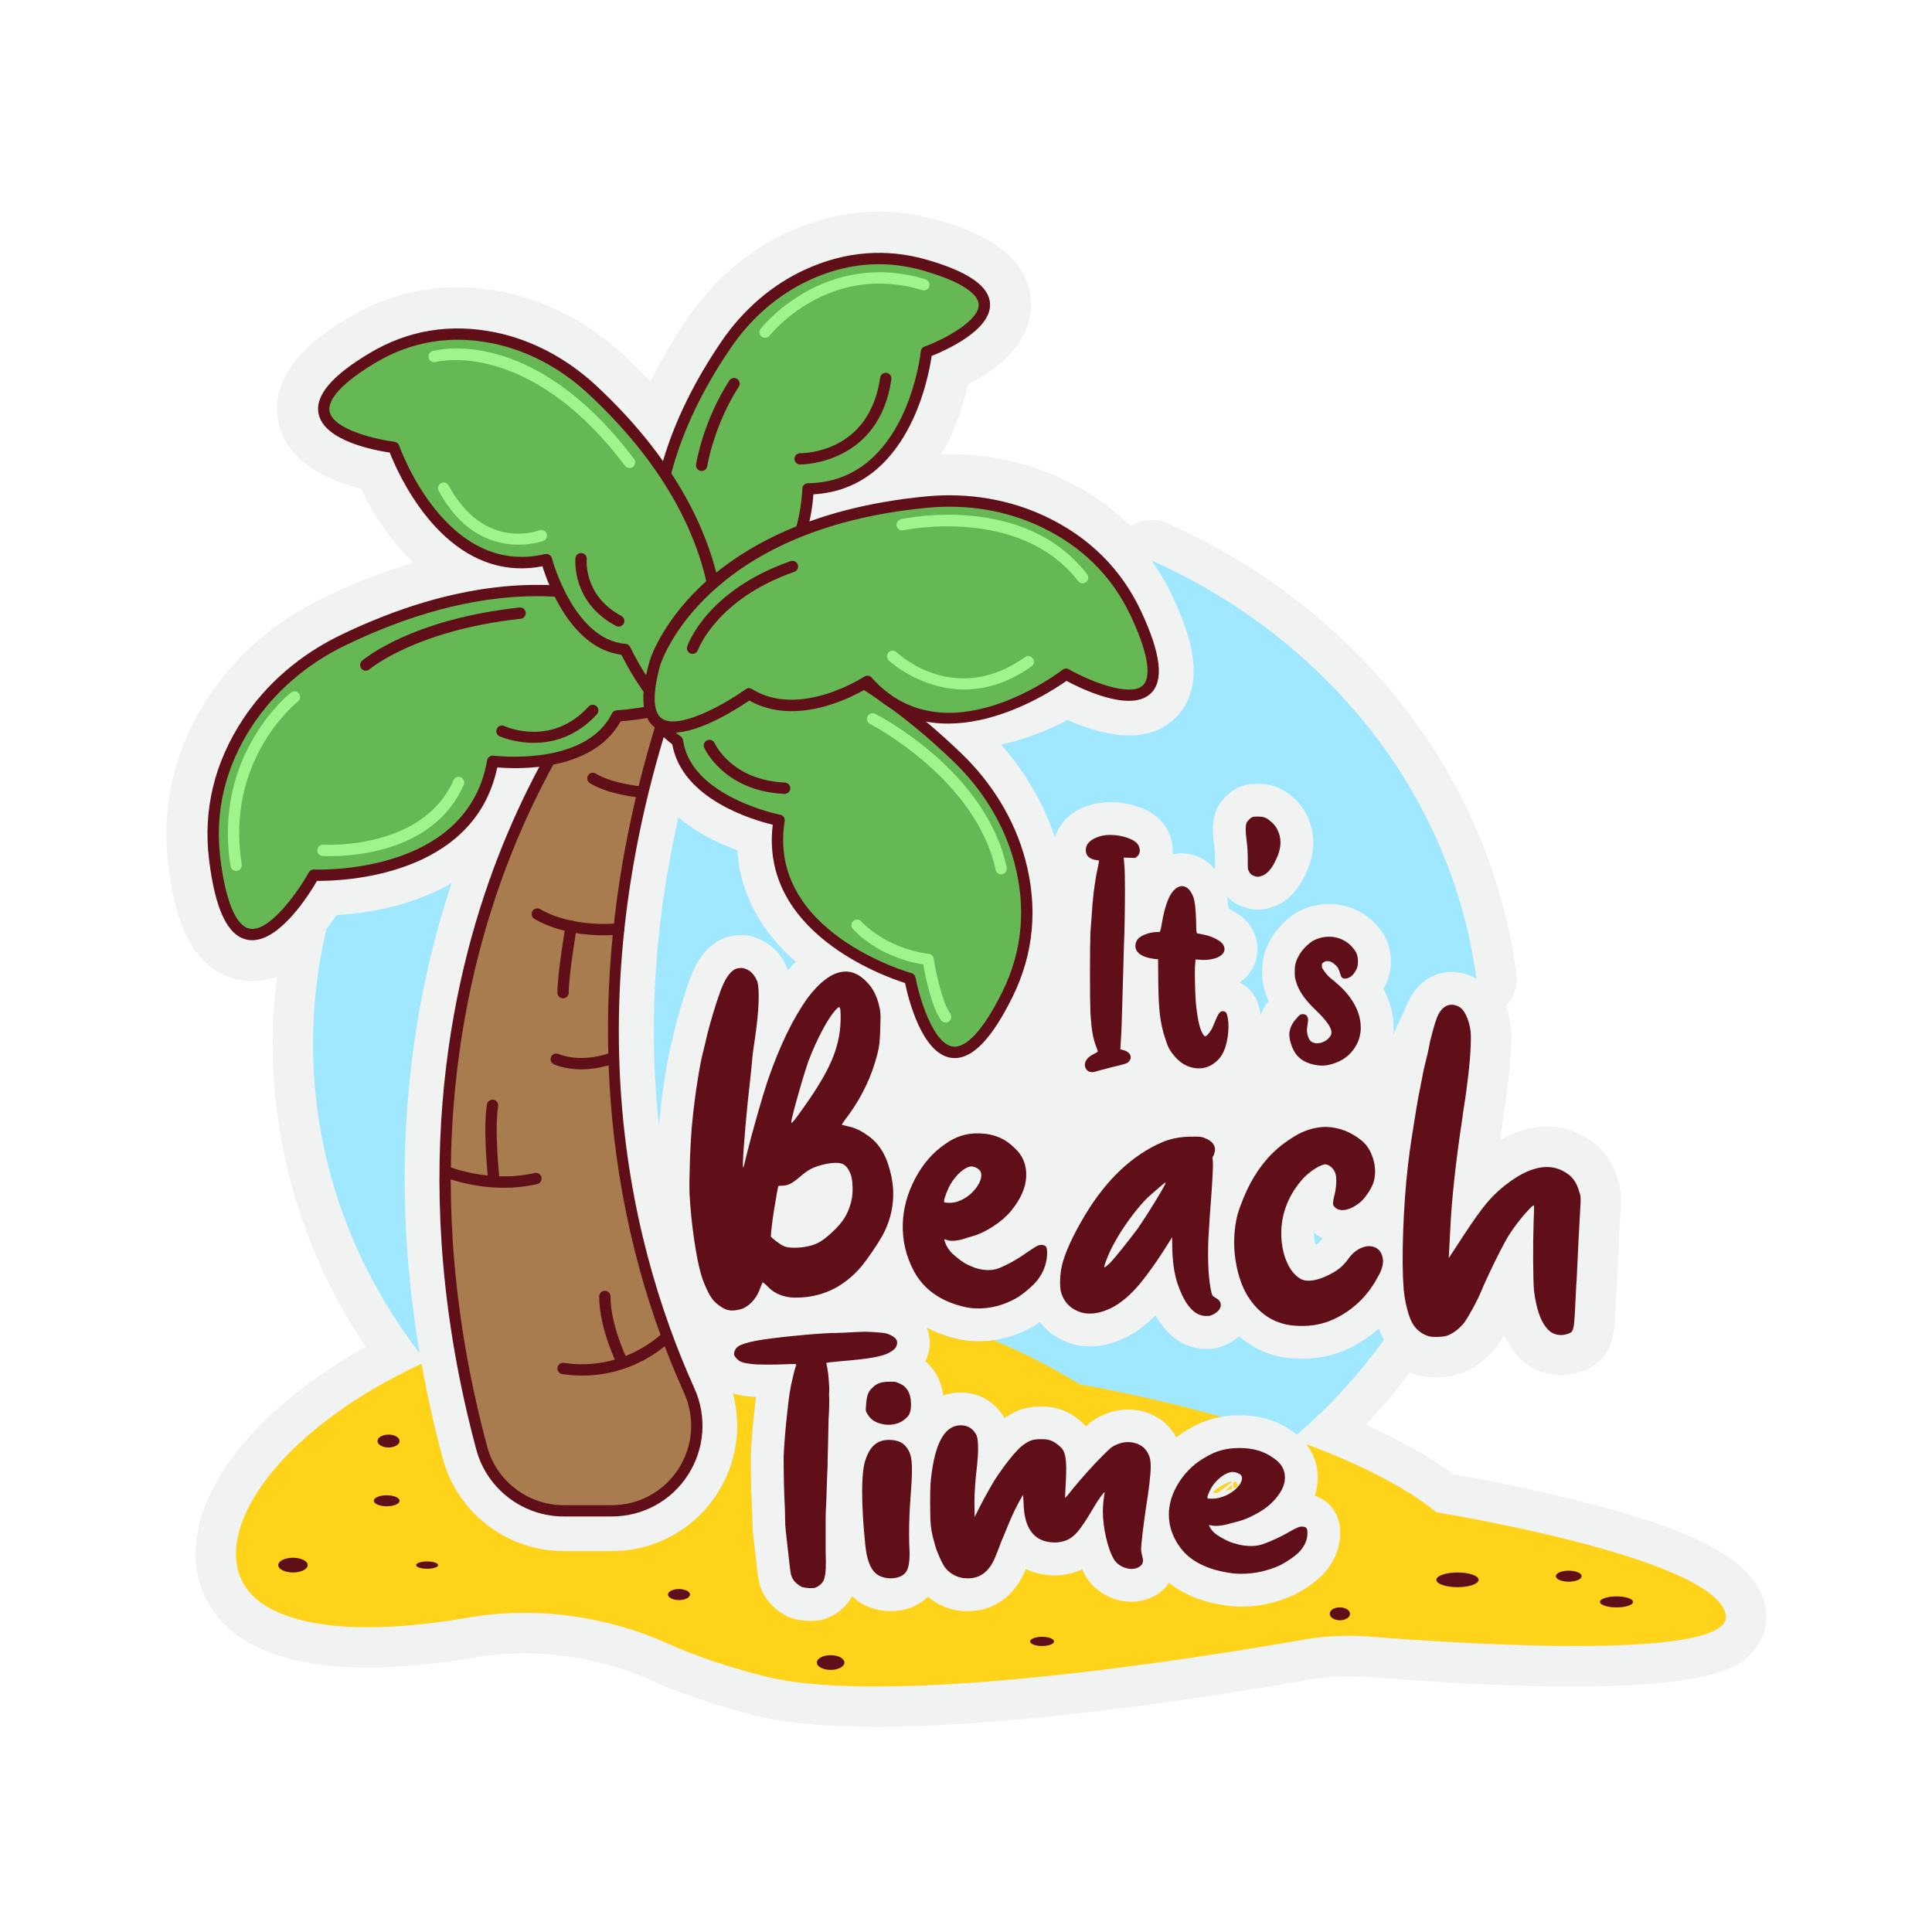
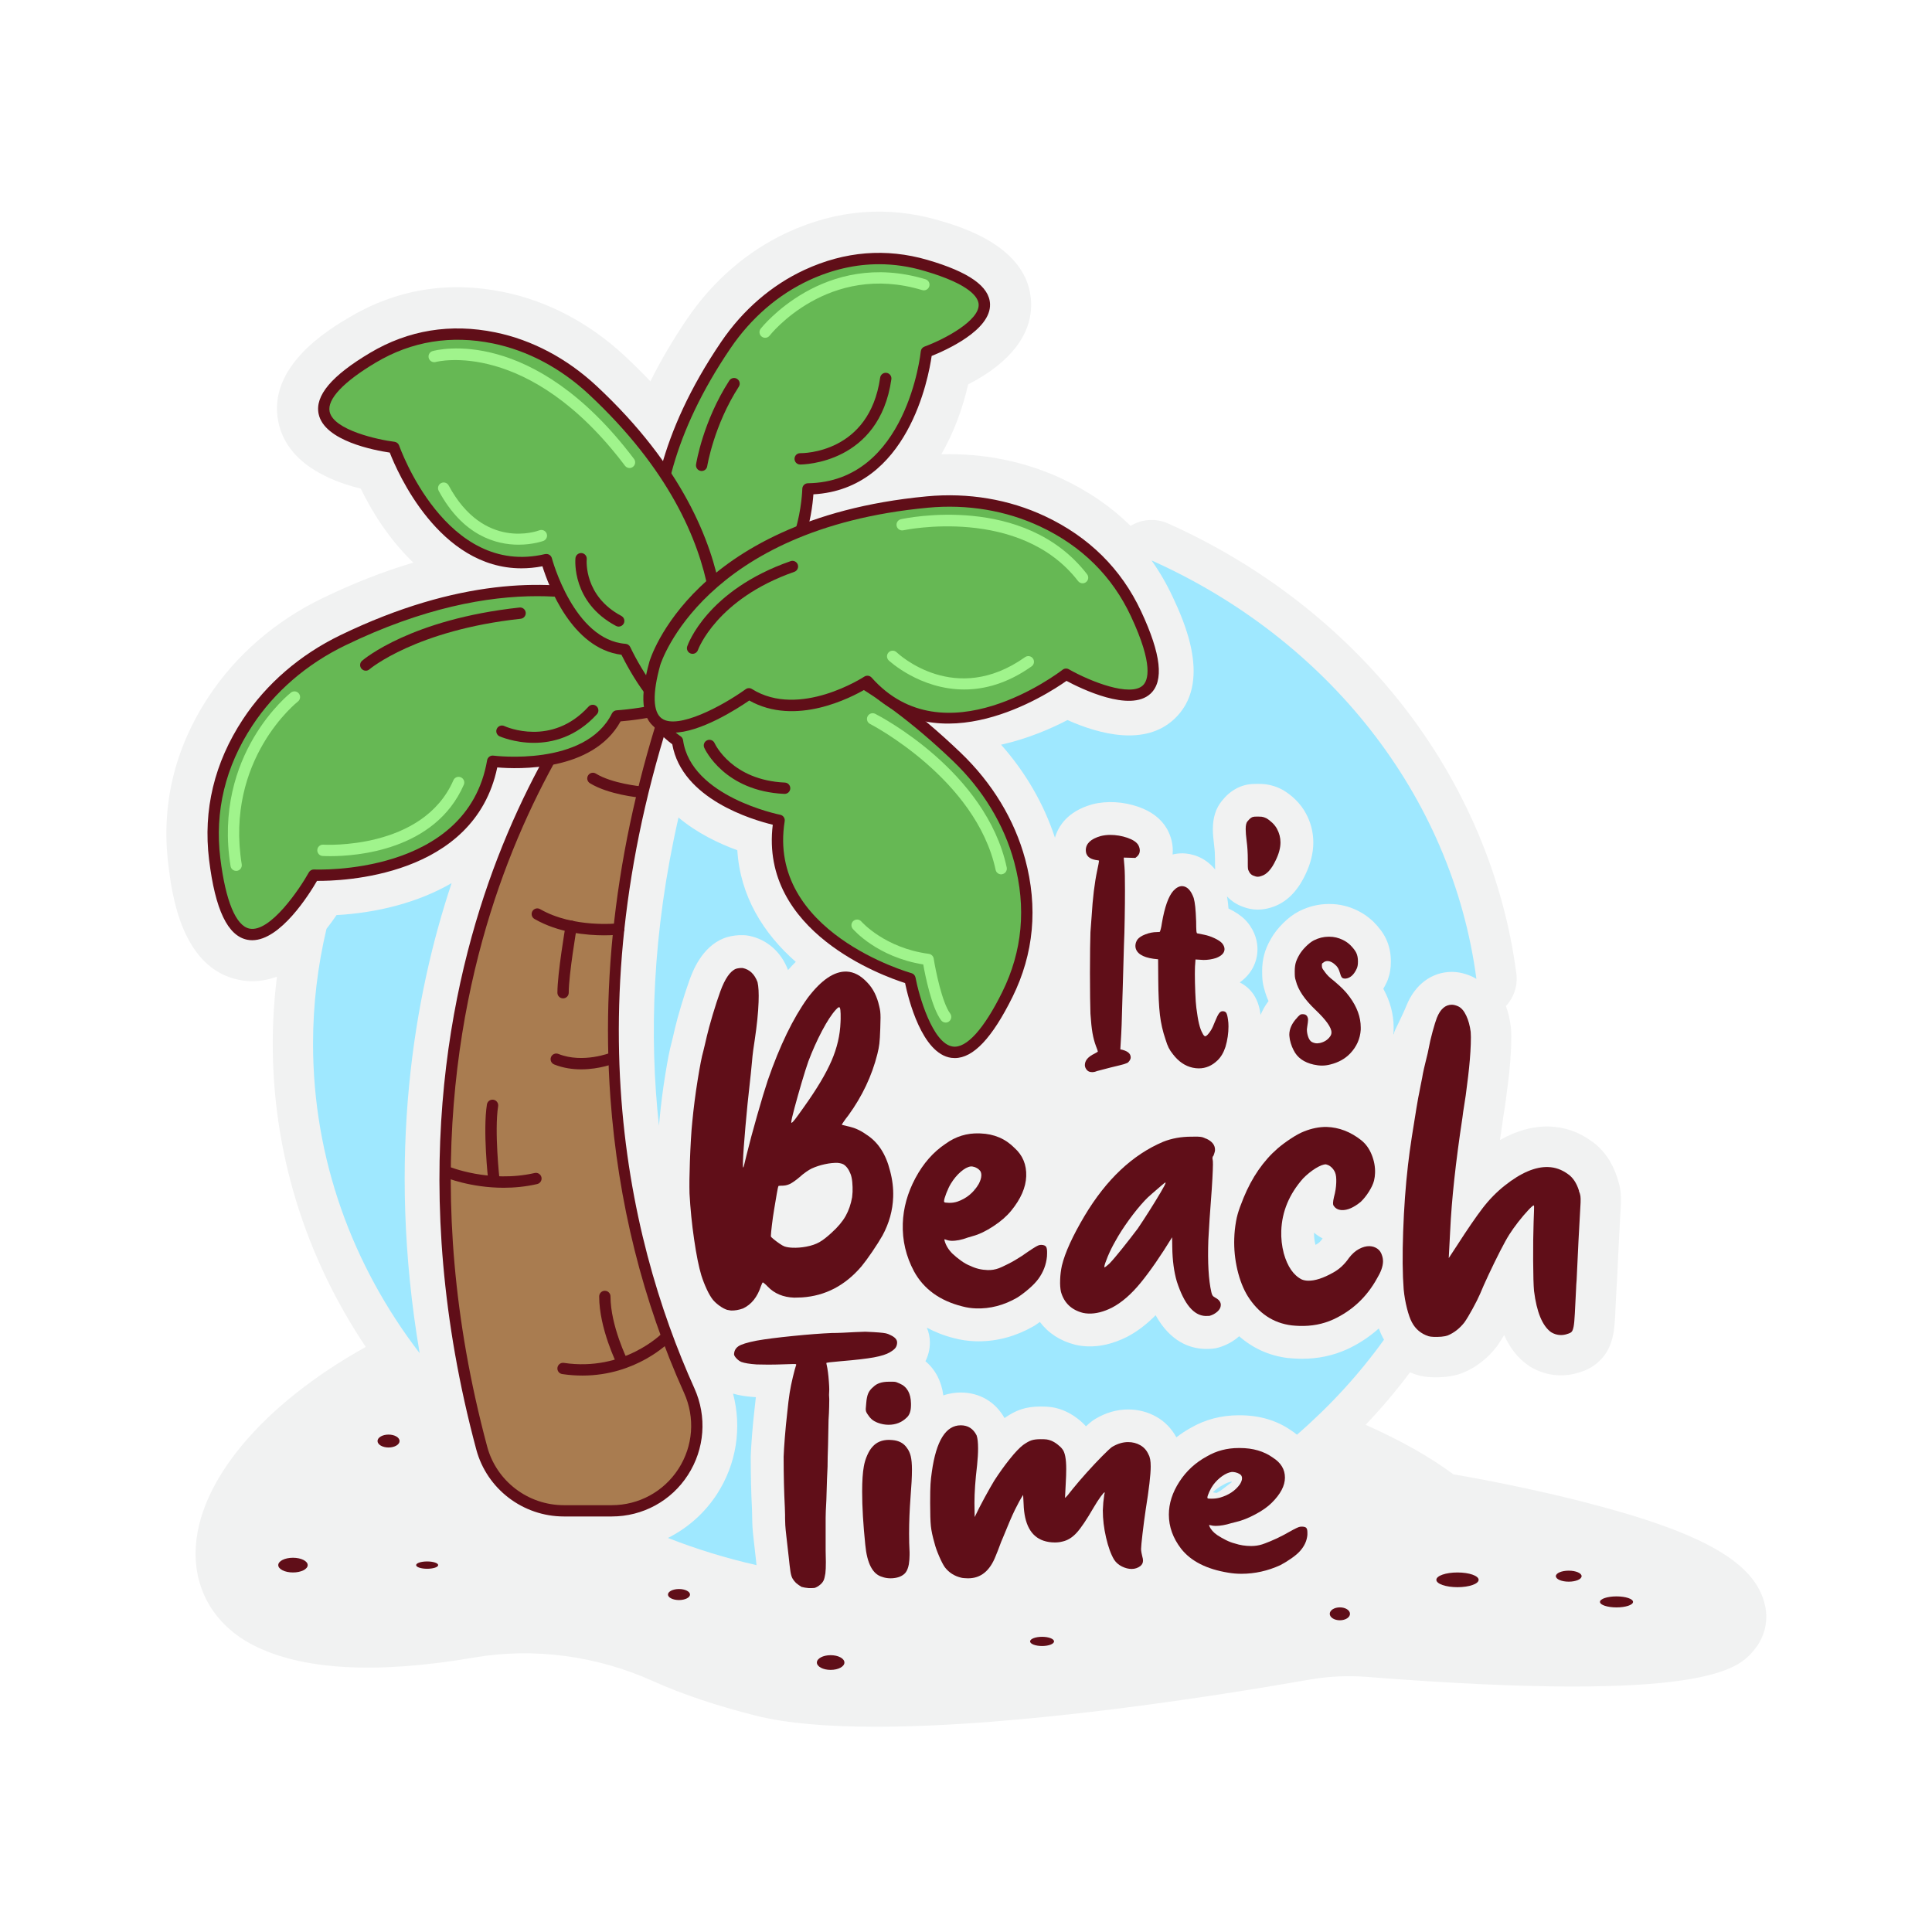
<svg xmlns="http://www.w3.org/2000/svg" version="1.1" id="Layer_1" x="0px" y="0px" viewBox="0 0 512 512" style="enable-background:new 0 0 512 512;" xml:space="preserve">
  <path style="fill:#F1F2F2;" d="M467.75,425.44c-2.52-11.3-16.23-19.19-47.33-27.22c-14.93-3.86-29.4-6.51-35.28-7.52  c-6.19-4.6-13.97-8.99-23.24-13.11c4.22-4.43,8.15-9.08,11.77-13.91c0.52,0.22,1.04,0.42,1.59,0.6c0.13,0.04,0.25,0.08,0.38,0.12  c1.21,0.35,2.51,0.54,3.98,0.59c0.29,0.01,0.59,0.02,0.89,0.02c0.85,0,1.7-0.04,2.55-0.13c1.55-0.16,2.94-0.45,4.23-0.92  c0.18-0.06,0.35-0.13,0.53-0.21c3.38-1.41,6.3-3.68,8.7-6.73c0.12-0.15,0.23-0.3,0.34-0.46c0.55-0.78,1.12-1.69,1.75-2.76  c1.5,3.36,3.53,5.96,6.13,7.86c0.25,0.18,0.51,0.36,0.78,0.52c2.37,1.43,4.93,2.2,7.61,2.29c1.83,0.06,3.64-0.19,5.38-0.75  c0.02-0.01,0.04-0.01,0.06-0.02c2.01-0.6,3.76-1.58,5.2-2.94c1.95-1.82,3.18-4.17,3.76-7.19c0.24-1.24,0.39-2.75,0.5-4.91  c0.07-1.55,0.18-3.71,0.32-6.46c0-0.06,0.01-0.11,0.01-0.17c0.02-0.59,0.06-1.24,0.12-1.94c0.01-0.14,0.02-0.27,0.03-0.41  c0.17-3.6,0.33-7.03,0.49-10.28c0.15-3.16,0.27-5.41,0.36-6.76c0-0.04,0.01-0.08,0.01-0.12l0.18-3.28c0-0.08,0.01-0.16,0.01-0.23  c0.05-1.4,0-2.52-0.14-3.57c-0.12-0.87-0.33-1.74-0.62-2.63c-0.05-0.19-0.1-0.37-0.16-0.56c-1.36-4.3-3.7-7.63-6.95-9.9  c-3.33-2.39-7.04-3.67-11.03-3.81c-4.27-0.15-8.69,1.05-13.16,3.58c0.2-1.43,0.42-2.9,0.65-4.38c0.01-0.06,0.02-0.11,0.02-0.17  c0.06-0.43,0.12-0.89,0.18-1.39c0.28-1.69,0.51-3.2,0.69-4.51c0.01-0.04,0.01-0.08,0.02-0.12l0.65-5.12  c0.41-3.36,0.67-6.53,0.77-9.4c0.06-1.84,0.05-3.26-0.05-4.47c-0.01-0.16-0.03-0.32-0.05-0.48c-0.25-1.95-0.69-3.77-1.29-5.46  c2.12-2.3,3.18-5.44,2.76-8.63c-3.36-25.66-13.83-50.3-30.27-71.25c-16.05-20.45-37.5-37.05-62.03-48.01  c-3.28-1.47-6.99-1.16-9.93,0.63c-5.09-5.01-11.11-9.16-18.03-12.42c-9.87-4.64-20.89-6.87-32.13-6.55  c3.32-5.73,5.65-12.12,7.11-18.52c11.11-5.69,16.99-13.26,16.69-21.69c-0.53-14.82-18.54-20.06-24.45-21.78  c-13.52-3.94-27.02-2.86-40.12,3.2c-10.51,4.85-19.68,12.74-26.53,22.81c-3.77,5.54-7.04,11.1-9.8,16.64  c-2.18-2.29-4.46-4.55-6.85-6.77c-9.3-8.66-20.38-14.51-32.06-16.89c-14.62-2.99-28.38-0.73-40.91,6.72  c-5.41,3.21-21.87,13-18.75,27.81c2.23,10.57,12.94,15.38,21.82,17.58c3.42,7.06,8.1,14,13.93,19.6c-7.9,2.33-15.94,5.48-24.09,9.43  c-12.46,6.03-22.88,15.05-30.16,26.09c-9.03,13.7-12.62,28.68-10.68,44.53c0.92,7.54,3.38,27.56,18.9,30.56  c1.09,0.21,2.21,0.32,3.33,0.32h0c2.29,0,4.47-0.44,6.56-1.21c-0.74,5.89-1.12,11.83-1.12,17.76c0,28.67,8.51,56.25,24.65,80.37  c-27.36,15.23-44.73,35.8-45.09,54.22c-0.21,10.66,5.33,19.69,15.21,24.78c12.93,6.66,32.68,7.77,58.71,3.3  c15.59-2.68,32.36-0.47,47.2,6.22c7.73,3.48,16.9,6.57,27.26,9.18c8.37,2.11,19.46,2.96,31.91,2.96c38.54,0,90.15-8.15,114.88-12.49  c5.02-0.88,10.17-1.12,15.29-0.72c90.23,7.08,98.43-2.36,102.36-6.9C467.58,434.14,468.71,429.73,467.75,425.44z" />
  <path style="fill:#9FE8FF;" d="M89.18,242.51c-0.83,1.23-1.72,2.45-2.66,3.65c-2.32,9.81-3.56,19.99-3.56,30.44  c0,30.54,10.46,58.82,28.25,82c-8.87-52.26-1.46-94.76,8.47-124.56C110.55,239.33,99.67,241.92,89.18,242.51z M199.75,408.17  c-0.17-1.44-0.28-2.57-0.33-3.44c-0.05-0.88-0.08-1.67-0.08-2.38l-0.06-2.52c-0.22-4.14-0.33-8.78-0.33-13.79  c0-0.1,0-0.19,0.01-0.29c0.05-1.37,0.16-3.18,0.34-5.51c0.18-2.25,0.4-4.58,0.67-6.92c0.11-1.08,0.22-2.11,0.34-3.06  c-0.04,0-0.07,0-0.11,0c-0.1,0-0.19-0.01-0.29-0.02c-2.32-0.16-4.13-0.46-5.65-0.92c2.38,8.99,0.93,18.59-4.21,26.56  c-3.29,5.09-7.81,9.07-13.04,11.69c7.53,2.96,15.38,5.37,23.47,7.21c-0.05-0.42-0.09-0.87-0.14-1.35L199.75,408.17z M258.27,315.32  c-0.1-0.25-0.18-0.52-0.31-0.76l0.12,0.95C258.15,315.44,258.22,315.39,258.27,315.32z M195.4,225.32  c-4.87-1.77-10.65-4.53-15.59-8.67c-6.97,30.56-7.78,57.92-5.18,81.65c0.06-0.7,0.12-1.35,0.18-1.92c0.35-3.69,0.85-7.6,1.48-11.5  c0.65-4.03,1.18-6.75,1.68-8.54l0.4-1.65c0.17-0.7,0.33-1.38,0.47-2.04c0.38-1.63,0.92-3.64,1.69-6.2c0.75-2.51,1.49-4.76,2.18-6.68  c0.78-2.16,3.17-8.75,9.1-11.12c0.26-0.1,0.52-0.19,0.79-0.27c1.44-0.42,2.94-0.61,4.5-0.55c0.48,0.02,0.95,0.07,1.42,0.17  c4.74,0.96,8.49,4.26,10.32,9.07c0.68-0.78,1.36-1.5,2.05-2.17C202.3,247.37,196.15,237.49,195.4,225.32z M305.17,148.52  c2.12,2.99,3.99,6.2,5.59,9.63v0c2.93,6.27,10.7,22.92,0.36,32.47c-7.74,7.15-19.72,3.99-28.23,0.2  c-4.23,2.21-10.42,4.93-17.59,6.53c6.5,7.34,11.35,15.73,14.27,24.65c0.88-3,3.28-6.93,9.71-8.79l0.25-0.07  c3.82-0.98,8.19-0.69,12.11,0.66c3.47,1.2,6.01,3.13,7.55,5.74l0.2,0.35c0.93,1.76,1.41,3.62,1.41,5.52c0,0.35-0.02,0.7-0.05,1.04  c0.93-0.22,1.8-0.31,2.55-0.31l0.39,0.01c1.76,0.08,5.45,0.71,8.34,4.29c-0.03-0.42-0.04-0.89-0.04-1.45v-1.18  c0-1.35-0.08-2.61-0.23-3.73c-0.23-1.83-0.34-3.19-0.34-4.34c0-3.07,0.78-5.52,2.38-7.49c0.21-0.26,0.47-0.57,0.78-0.9  c0.67-0.73,1.37-1.32,2.1-1.81c0.86-0.57,1.69-0.98,2.57-1.27c0.77-0.26,1.65-0.44,2.62-0.5c0.34-0.02,0.85-0.04,1.53-0.04  c0.79,0,1.47,0.04,2.07,0.12c0.75,0.1,1.48,0.26,2.17,0.49c0.43,0.14,0.89,0.32,1.45,0.56l0.87,0.44c1.16,0.68,2.27,1.52,3.3,2.52  c1.19,1.16,2.15,2.43,2.87,3.8c1.25,2.32,1.91,4.92,1.91,7.62c0,2.77-0.72,5.64-2.12,8.53c-2.18,4.61-5.23,7.53-9.07,8.69  c-1.18,0.37-2.37,0.56-3.53,0.56c-1.35,0-2.68-0.26-3.97-0.77c-1.61-0.57-3.02-1.51-4.18-2.72c0.1,0.57,0.19,1.16,0.26,1.8  c0.05,0.42,0.09,0.88,0.13,1.4c1.82,0.86,3.27,1.83,4.42,2.98l0.52,0.57c2.26,2.69,2.74,5.41,2.74,7.21c0,3.57-1.71,6.7-4.69,8.82  c1.51,0.76,2.81,1.89,3.75,3.34c1.17,1.82,1.57,3.75,1.77,5.27c0.48-1.18,1.15-2.42,2.1-3.66c-0.44-0.97-0.79-1.94-1.05-2.93  c-0.3-0.96-0.48-1.87-0.56-2.76c-0.05-0.57-0.08-1.26-0.08-2.22c0-1.56,0.18-3.02,0.53-4.35c0.35-1.35,0.94-2.74,1.8-4.24  c0.77-1.37,1.84-2.75,3.15-4.07c1.4-1.4,2.8-2.46,4.27-3.22l0.12-0.06c2.49-1.25,5.11-1.88,7.78-1.88h0.22  c2.55,0,5.02,0.58,7.34,1.71c0.86,0.43,1.53,0.82,2.13,1.23c0.64,0.44,1.26,0.94,1.91,1.53l0.27,0.26c1.5,1.51,2.59,2.98,3.31,4.5  c0.85,1.78,1.28,3.79,1.28,5.97c0,0.98-0.06,1.79-0.19,2.54c-0.13,0.79-0.35,1.59-0.63,2.36l-0.18,0.43c-0.31,0.7-0.64,1.35-1,1.93  c1.81,3.29,2.74,6.74,2.74,10.29l-0.02,1.14c-0.01,0.18-0.04,0.36-0.06,0.54l0.08,0.15c0.23-1.05,0.54-1.45,1.32-3.1  c0.89-1.88,1.63-3.42,2.05-4.49c2.25-5.65,6.75-9,12.07-9c0.11,0,0.22,0,0.33,0.01c1.71,0.06,3.43,0.49,5.12,1.28  c0.36,0.17,0.7,0.36,1.04,0.57C384.81,210.48,351.44,169.2,305.17,148.52z M365.4,352.05c-2.48,2.22-5.28,4.08-8.42,5.53  c-3.73,1.68-7.7,2.51-11.87,2.51c-0.37,0-0.74-0.01-1.11-0.02c-0.86-0.03-1.72-0.09-2.58-0.17c-0.07-0.01-0.14-0.02-0.21-0.02  c-4.88-0.61-9.21-2.59-12.82-5.76c-1.53,1.37-3.36,2.37-5.41,2.98c-0.53,0.16-1.07,0.26-1.62,0.31c-0.52,0.05-1.05,0.07-1.59,0.07  c-0.2,0-0.39,0-0.59-0.01c-3.95-0.14-9.03-1.94-12.93-8.92c-2.44,2.47-5,4.4-7.63,5.76c-3.6,1.79-7.06,2.62-10.43,2.49  c-1.11-0.04-2.17-0.18-3.17-0.41c-0.05-0.01-0.09-0.02-0.14-0.04c-3.93-1-7.09-3.08-9.3-6.02c-0.42,0.3-0.84,0.61-1.27,0.89  c-0.13,0.09-0.27,0.17-0.41,0.25c-4.65,2.65-9.55,3.99-14.57,3.99c-0.33,0-0.65-0.01-0.98-0.02c-1.9-0.07-3.76-0.34-5.54-0.82  c-2.6-0.65-4.99-1.6-7.19-2.78c0.52,1.22,0.81,2.53,0.81,3.91c0,1.76-0.41,3.46-1.18,4.99c2.62,2.18,4.26,5.31,4.74,9.06  c1.68-0.59,3.28-0.77,4.62-0.77c4.97,0,9.16,2.46,11.6,6.77c1.51-1.07,2.93-1.82,4.33-2.29c1.55-0.52,3.26-0.77,5.25-0.77  c1.18,0,2.05,0.05,2.82,0.16c0.98,0.14,1.95,0.39,2.98,0.78c0.08,0.03,0.15,0.06,0.23,0.09c1.25,0.51,2.48,1.21,3.65,2.1  c0.89,0.67,1.66,1.37,2.32,2.12c0.64-0.6,1.18-1.05,1.65-1.41c0.25-0.19,0.51-0.37,0.78-0.53c2.81-1.68,5.75-2.53,8.74-2.53  c2.72,0,5.27,0.67,7.58,1.99c2.22,1.27,3.98,3.14,5.21,5.39c1.2-0.92,2.47-1.77,3.82-2.51c3.82-2.21,8.09-3.33,12.7-3.33h0.32  c5.19,0,9.77,1.36,13.6,4.03c0.54,0.35,1.04,0.72,1.52,1.12c8.7-7.54,16.45-15.98,23.07-25.19c-0.1-0.18-0.22-0.35-0.31-0.53  C366.08,353.76,365.73,352.95,365.4,352.05z M323.98,393.6c-0.95,0.52-1.79,1.12-2.53,1.84c0.01,0.02,0.02,0.04,0.03,0.06  c0.2,0.02,0.4,0.05,0.6,0.09l0.26,0.05c0.03,0,0.05,0.01,0.08,0.01c0.37-0.22,0.74-0.44,1.1-0.66l2.88-2.16v-0.21  c-0.78,0.16-1.49,0.44-2.17,0.84C324.16,393.51,324.07,393.55,323.98,393.6z M349.09,329.64c0.46-0.25,0.86-0.66,1.26-1.24  c0.05-0.07,0.1-0.15,0.16-0.22c-0.82-0.41-1.58-0.91-2.28-1.51c-0.02,1.07,0.1,2.12,0.37,3.19c0,0.01,0.01,0.02,0.01,0.03  C348.77,329.83,348.93,329.74,349.09,329.64z M327.24,392.63c0.03-0.02,0.06-0.04,0.09-0.06l-0.03-0.02L327.24,392.63z   M327.38,392.48L327.38,392.48l0.03,0.04c0.01-0.01,0.02-0.01,0.03-0.02c0-0.01-0.01-0.02-0.01-0.03L327.38,392.48z" />
-   <path style="fill:#FFD31A;" d="M321.49,395.49c0.2,0.02,0.4,0.05,0.6,0.09l0.26,0.05c0.03,0.01,0.06,0.01,0.08,0.02  c0.08-0.01,0.17-0.02,0.27-0.04l3.71-2.78v-0.21c-0.78,0.16-1.49,0.44-2.17,0.84c-0.09,0.05-0.17,0.1-0.26,0.15  c-0.95,0.51-1.79,1.12-2.52,1.83C321.47,395.45,321.48,395.47,321.49,395.49z M328.12,393.88c-0.15-0.39-0.33-0.78-0.54-1.15  l-0.28-0.18l-0.51,0.57l0.16,1.29C327.3,394.28,327.68,394.1,328.12,393.88z M327.43,392.47c-0.02,0-0.03,0-0.05,0l-0.01,0.01  l0.11,0.08C327.47,392.53,327.45,392.5,327.43,392.47z M457.31,427.76c-3.39-15.22-76.59-26.97-76.59-26.97  c-8.92-7.19-21.47-13.2-34.52-18.06c1.96,2.52,3.02,5.53,3.02,8.84c0,1.63-0.26,3.24-0.79,4.81c1.74,0.56,2.97,1.47,3.8,2.28  c1.33,1.31,2.92,3.66,2.92,7.43v0.63c0,0.23-0.01,0.47-0.03,0.7c-0.28,3.47-1.73,6.74-4.2,9.47c-1,1.1-2.21,2.15-3.71,3.2  c-1.27,0.89-2.57,1.68-3.87,2.37c-0.13,0.07-0.25,0.13-0.38,0.19c-4.46,2.07-9.17,3.12-14,3.12c-1.68,0-3.34-0.14-4.93-0.42  c-5.74-0.93-10.51-2.91-14.22-5.89c-0.57,0.85-1.26,1.64-2.08,2.31c-0.09,0.08-0.19,0.15-0.28,0.22c-3.95,2.98-9.33,3.28-14,0.96  c-2.24-1.11-4.08-2.72-5.44-4.78c-0.07-0.1-0.13-0.21-0.2-0.31c-0.37-0.62-0.72-1.27-1.05-1.98c-1.02,0.5-2.09,0.87-3.2,1.13  c-1.26,0.32-2.61,0.48-4.01,0.48c-2.07,0-4.05-0.32-5.89-0.95c-0.55-0.19-1.16-0.44-1.79-0.75c-2.83,7.08-8.4,11.18-15.29,11.18  h-0.13c-0.56,0-1.15-0.03-1.79-0.09c-0.72-0.07-1.3-0.15-1.85-0.28c-2.61-0.6-4.94-1.78-6.9-3.44c-1.24,1.24-2.75,2.2-4.52,2.87  c-0.06,0.02-0.11,0.04-0.17,0.06c-1.65,0.59-3.4,0.88-5.2,0.88c-1.73,0-3.39-0.27-4.95-0.82c-1.72-0.53-3.57-1.49-5.24-3.13  c-0.74,1.37-1.73,2.59-2.96,3.62c-1.17,0.97-2.47,1.73-3.88,2.26c-0.41,0.16-0.83,0.28-1.26,0.37c-0.9,0.19-1.85,0.29-2.85,0.29  h-0.51c-0.24,0-0.48-0.01-0.73-0.03c-1.35-0.11-2.55-0.32-3.66-0.65c-0.88-0.25-1.71-0.64-2.47-1.16c-0.26-0.17-0.54-0.35-0.84-0.56  c-0.57-0.4-1.11-0.82-1.6-1.26c-0.11-0.1-0.21-0.2-0.32-0.3c-0.95-0.95-1.74-1.99-2.36-3.1c-0.76-1.35-1.26-2.91-1.55-4.89  c-0.15-1.04-0.32-2.45-0.5-4.2l-0.59-5.26c-0.17-1.44-0.28-2.57-0.33-3.44c-0.05-0.88-0.08-1.67-0.08-2.38l-0.06-2.52  c-0.22-4.14-0.33-8.78-0.33-13.79c0-0.1,0-0.19,0.01-0.29c0.05-1.37,0.16-3.18,0.34-5.51c0.18-2.25,0.4-4.58,0.67-6.92  c0.11-1.08,0.22-2.11,0.34-3.06c-0.04,0-0.07,0-0.11,0c-0.1,0-0.19-0.01-0.29-0.02c-2.32-0.16-4.13-0.46-5.65-0.92  c2.38,8.99,0.93,18.59-4.21,26.56c-6.15,9.52-16.59,15.2-27.93,15.2h-12.69c-15.03,0-28.23-10.1-32.11-24.56  c-2.3-8.59-4.15-16.96-5.61-25.1c-45.27,21.12-61.19,54-39.77,65.03c13.03,6.71,34.11,5.34,52,2.27  c18.16-3.12,36.89-0.44,53.41,7.01c6.4,2.88,14.71,5.85,25.48,8.56c32.93,8.29,115.12-4.92,142.33-9.7  c5.92-1.04,11.96-1.32,17.97-0.85C388.81,435.76,460.1,440.25,457.31,427.76z M249.98,369.8c1.68-0.59,3.28-0.77,4.62-0.77  c4.97,0,9.16,2.46,11.6,6.77c1.51-1.07,2.93-1.82,4.34-2.29c1.55-0.52,3.26-0.77,5.25-0.77c1.18,0,2.05,0.05,2.82,0.16  c0.98,0.14,1.95,0.39,2.98,0.78c0.08,0.03,0.15,0.06,0.23,0.09c1.25,0.51,2.48,1.21,3.65,2.1c0.89,0.67,1.66,1.37,2.32,2.12  c0.64-0.6,1.18-1.05,1.65-1.41c0.25-0.19,0.51-0.37,0.78-0.53c2.81-1.68,5.75-2.53,8.74-2.53c2.72,0,5.27,0.67,7.58,1.99  c2.22,1.27,3.98,3.14,5.21,5.39c1.2-0.92,2.47-1.77,3.82-2.51c2.51-1.45,5.22-2.43,8.09-2.93c-20.47-5.78-37.46-8.58-37.46-8.58  c-7.63-4.69-15.27-8.55-22.83-11.72c-1.34,0.2-2.69,0.3-4.05,0.3c-0.33,0-0.65-0.01-0.98-0.02c-1.9-0.07-3.76-0.34-5.54-0.82  c-2.6-0.65-4.99-1.59-7.19-2.76c0.51,1.22,0.81,2.52,0.81,3.89c0,1.76-0.41,3.46-1.18,4.99C247.85,362.93,249.5,366.05,249.98,369.8  z M325.67,394.84c0.19-0.04,0.44-0.11,0.74-0.22l0-0.05v-1.13l-1.62,1.62c0.18-0.04,0.36-0.09,0.54-0.14  C325.45,394.89,325.56,394.87,325.67,394.84z" />
  <g>
    <path style="fill:#600E18;" d="M214.87,420.87h-0.51c-0.77-0.07-1.43-0.18-1.98-0.34l-0.06-0.05c-0.21-0.13-0.45-0.28-0.7-0.46   c-0.25-0.18-0.49-0.36-0.7-0.55c-0.38-0.38-0.69-0.79-0.92-1.2c-0.23-0.42-0.42-1.06-0.54-1.92c-0.13-0.87-0.28-2.13-0.45-3.8   c-0.26-2.28-0.46-4.06-0.61-5.36c-0.15-1.3-0.25-2.29-0.29-2.98c-0.04-0.69-0.06-1.31-0.06-1.85v-0.91l-0.06-1.97   c-0.21-4.04-0.32-8.51-0.32-13.42c0.04-1.25,0.15-2.96,0.32-5.12c0.17-2.17,0.38-4.37,0.64-6.61c0.21-2.08,0.42-3.83,0.64-5.24   c0.21-1.31,0.5-2.72,0.86-4.21s0.63-2.48,0.8-2.96l0.06-0.14c0-0.06,0-0.12,0-0.17s-0.02-0.07-0.06-0.07l-0.13-0.05   c-0.17,0-0.49,0-0.96,0c-0.47,0-1,0.02-1.6,0.05c-1.66,0.06-3.19,0.1-4.59,0.1c-1.15,0-2.19-0.02-3.13-0.05   c-1.87-0.13-3.23-0.35-4.08-0.67c-0.43-0.19-0.83-0.48-1.21-0.87s-0.62-0.74-0.7-1.06c0-0.93,0.37-1.66,1.12-2.19   c0.74-0.53,2.37-1.03,4.88-1.52c2.34-0.42,5.54-0.82,9.6-1.23s7.5-0.67,10.31-0.79c0.72,0,1.68-0.02,2.87-0.07   c1.19-0.05,2.3-0.1,3.32-0.17l2.68-0.1l2.11,0.1c0.55,0.03,1.04,0.06,1.47,0.1c0.81,0.06,1.41,0.14,1.82,0.22   c0.4,0.08,0.82,0.23,1.24,0.46c1.19,0.54,1.79,1.2,1.79,1.97c0,0.51-0.13,0.96-0.38,1.35c-0.25,0.38-0.77,0.8-1.53,1.25   c-0.89,0.54-2.31,0.99-4.24,1.35c-1.94,0.35-4.84,0.69-8.71,1.01c-2.6,0.22-3.89,0.38-3.89,0.48c0,0.03,0.01,0.12,0.03,0.26   c0.02,0.14,0.05,0.3,0.1,0.46c0.08,0.32,0.18,0.89,0.29,1.71c0.11,0.82,0.19,1.67,0.25,2.55c0.06,0.88,0.1,1.56,0.1,2.04   l-0.06,1.44l0.06,1.11c0,0.32-0.01,1.02-0.03,2.09c-0.02,1.07-0.08,2.22-0.16,3.44c-0.04,2.98-0.09,5.19-0.13,6.61   c-0.04,1.43-0.08,2.51-0.1,3.25c-0.02,0.74-0.03,1.57-0.03,2.5c-0.09,1.31-0.19,4.28-0.32,8.9c-0.13,2.21-0.19,3.77-0.19,4.67v8.61   l0.06,3.13c0,1.28-0.04,2.28-0.13,2.98c-0.13,0.83-0.28,1.44-0.45,1.83c-0.21,0.45-0.53,0.85-0.96,1.2   c-0.43,0.35-0.89,0.63-1.4,0.82C215.59,420.84,215.25,420.87,214.87,420.87z" />
    <path style="fill:#600E18;" d="M236.01,418.27c-0.81,0-1.55-0.13-2.23-0.38c-2.51-0.71-4-3.54-4.47-8.51   c-0.55-5.32-0.83-10.02-0.83-14.09c0-2.82,0.15-5.05,0.45-6.69c0.17-0.99,0.47-1.97,0.89-2.93c0.42-0.96,0.89-1.71,1.4-2.26   c1.06-1.22,2.53-1.83,4.4-1.83l0.83,0.05c1.74,0.13,3.04,0.82,3.89,2.07c0.47,0.61,0.81,1.35,1.02,2.21   c0.21,0.87,0.32,2.07,0.32,3.61c0,1.8-0.13,4.23-0.38,7.31c-0.25,3.33-0.38,6.54-0.38,9.62c0,1.67,0.04,3.3,0.13,4.91v0.72   c0,0.8-0.06,1.62-0.19,2.45c-0.17,0.93-0.45,1.65-0.83,2.17c-0.38,0.51-0.96,0.91-1.72,1.2   C237.58,418.15,236.82,418.27,236.01,418.27z M235.5,377.58c-0.98,0-1.94-0.18-2.87-0.53c-0.68-0.26-1.22-0.57-1.63-0.94   c-0.41-0.37-0.78-0.83-1.12-1.37c-0.17-0.26-0.29-0.47-0.35-0.65c-0.06-0.18-0.1-0.41-0.1-0.7l0.13-1.54   c0.08-1.12,0.27-2,0.54-2.62c0.28-0.63,0.73-1.19,1.37-1.71c0.89-0.9,2.25-1.35,4.08-1.35h1.15c0.34,0,0.63,0.04,0.86,0.12   c0.23,0.08,0.52,0.2,0.86,0.36c1.96,0.83,2.96,2.6,3,5.29v0.43c0,1.54-0.38,2.65-1.15,3.32   C238.97,376.96,237.37,377.58,235.5,377.58z" />
    <path style="fill:#600E18;" d="M256.58,418.27h-0.13c-0.3,0-0.62-0.02-0.96-0.05c-0.34-0.03-0.57-0.06-0.7-0.1   c-1.83-0.42-3.3-1.35-4.4-2.79c-0.43-0.61-0.93-1.57-1.5-2.89s-0.99-2.48-1.24-3.51c-0.51-1.76-0.83-3.27-0.96-4.52   c-0.13-1.25-0.19-3.29-0.19-6.11c0-2.37,0.03-4.06,0.1-5.05c0.06-0.99,0.18-2.07,0.35-3.22c1.15-8.21,3.7-12.31,7.66-12.31   c1.92,0,3.32,0.9,4.21,2.69c0.25,0.74,0.38,1.88,0.38,3.41c0,1.32-0.09,2.81-0.26,4.47c-0.47,3.91-0.7,7.26-0.7,10.05l0.06,3.7   c0.77-1.63,1.66-3.38,2.68-5.24c1.02-1.86,1.85-3.32,2.49-4.38c1.32-2.05,2.69-3.97,4.12-5.75c1.42-1.78,2.61-3.02,3.54-3.73   c0.85-0.61,1.58-1.02,2.2-1.23c0.62-0.21,1.44-0.31,2.46-0.31c0.72,0,1.25,0.02,1.6,0.07c0.34,0.05,0.72,0.15,1.15,0.31   c0.55,0.22,1.12,0.55,1.69,0.99c0.57,0.43,1.01,0.86,1.31,1.27c0.68,0.83,1.02,2.58,1.02,5.24c0,1.09-0.04,2.37-0.13,3.85   l-0.19,3.8c0.08,0,0.32-0.22,0.7-0.67c0.38-0.45,0.83-1.01,1.34-1.68c1.06-1.31,2.31-2.77,3.73-4.35c1.43-1.59,2.77-3.01,4.02-4.28   c1.25-1.27,2.14-2.09,2.65-2.48c1.45-0.87,2.87-1.3,4.28-1.3c1.19,0,2.28,0.28,3.25,0.84c0.98,0.56,1.7,1.39,2.17,2.48   c0.38,0.64,0.57,1.68,0.57,3.13c0,2.15-0.45,6-1.34,11.54c-0.3,2.05-0.58,4.15-0.83,6.3s-0.38,3.5-0.38,4.04   c0,0.26,0.03,0.58,0.1,0.96s0.14,0.72,0.22,1.01c0.13,0.42,0.19,0.79,0.19,1.11c0,0.58-0.23,1.06-0.7,1.44   c-0.68,0.51-1.45,0.77-2.3,0.77c-0.85,0-1.71-0.22-2.58-0.65c-0.87-0.43-1.56-1.03-2.07-1.8c-0.85-1.41-1.56-3.37-2.14-5.87   s-0.86-4.91-0.86-7.21l0.13-2.12c0.08-0.58,0.15-1.08,0.19-1.51c0.04-0.43,0.08-0.7,0.13-0.79l0.06-0.24c0-0.06-0.02-0.1-0.06-0.1   c-0.13,0-0.47,0.38-1.02,1.13c-0.55,0.75-1.17,1.71-1.85,2.86c-1.87,3.24-3.38,5.48-4.53,6.73c-1.15,1.25-2.4,2.02-3.77,2.31   c-0.6,0.16-1.26,0.24-1.98,0.24c-1.11,0-2.13-0.16-3.06-0.48c-3.32-1.15-5.06-4.39-5.23-9.72l-0.13-2.4   c-0.68,1.06-1.4,2.37-2.17,3.94c-0.77,1.57-1.83,4.04-3.19,7.41c-0.13,0.35-0.28,0.71-0.45,1.06c-0.3,0.83-0.59,1.59-0.86,2.28   c-0.28,0.69-0.48,1.2-0.61,1.51C262.32,416.32,259.9,418.27,256.58,418.27z" />
    <path style="fill:#600E18;" d="M328.97,417.07c-1.19,0-2.34-0.1-3.45-0.29c-5.74-0.93-9.92-3.05-12.51-6.35   c-2.17-2.82-3.25-5.83-3.25-9.04c0-2.95,0.93-5.85,2.78-8.71s4.29-5.1,7.31-6.73c2.51-1.47,5.32-2.21,8.42-2.21h0.32   c3.45,0,6.36,0.85,8.74,2.55c2.13,1.35,3.19,3.11,3.19,5.29c0,2.15-1.17,4.38-3.51,6.69c-1.06,1.06-2.51,2.08-4.34,3.05   c-1.83,0.98-3.51,1.64-5.04,2c-0.47,0.13-0.92,0.24-1.34,0.34c-1.53,0.48-2.92,0.72-4.15,0.72c-0.47,0-0.94-0.06-1.4-0.19   l-0.25-0.05c-0.04,0-0.06,0.02-0.06,0.05l0.06,0.24c0.38,0.9,1.08,1.7,2.11,2.4c0.68,0.45,1.44,0.88,2.27,1.3   c0.83,0.42,1.63,0.72,2.39,0.91c1.36,0.45,2.81,0.67,4.34,0.67c0.98,0,1.94-0.14,2.87-0.43c0.34-0.1,1.07-0.38,2.2-0.84   c1.13-0.46,2.27-1,3.42-1.61c1.19-0.67,2.09-1.17,2.71-1.49c0.62-0.32,1.06-0.53,1.34-0.63c0.28-0.1,0.54-0.14,0.8-0.14   c0.59,0,1,0.1,1.21,0.31s0.32,0.62,0.32,1.23v0.63c-0.13,1.57-0.79,3.01-1.98,4.33c-0.55,0.61-1.31,1.25-2.27,1.92   c-0.96,0.67-1.93,1.27-2.9,1.78C335.99,416.3,332.54,417.07,328.97,417.07z M321.18,397.16c0.77,0,1.49-0.1,2.17-0.29   c2.3-0.67,4.04-1.84,5.23-3.51c0.38-0.61,0.57-1.14,0.57-1.59c0-0.32-0.09-0.59-0.25-0.82c-0.26-0.26-0.58-0.46-0.96-0.6   s-0.77-0.23-1.15-0.26h-0.38c-0.77,0.1-1.6,0.46-2.49,1.08s-1.68,1.39-2.36,2.29c-0.38,0.51-0.75,1.14-1.08,1.88   c-0.34,0.74-0.51,1.25-0.51,1.54c0,0.07,0.02,0.12,0.06,0.17c0.04,0.05,0.15,0.08,0.32,0.1   C320.52,397.15,320.8,397.16,321.18,397.16z" />
  </g>
  <g>
    <path style="fill:#600E18;" d="M289.42,284.13c-0.35,0-0.67-0.07-0.96-0.22c-0.26-0.15-0.49-0.38-0.68-0.7   c-0.19-0.32-0.28-0.64-0.28-0.96c0-1.19,0.84-2.2,2.53-3.01c0.26-0.15,0.48-0.27,0.65-0.37c0.17-0.1,0.26-0.17,0.26-0.2   c0-0.06-0.04-0.22-0.13-0.48s-0.2-0.57-0.35-0.92c-0.41-1.08-0.72-2.25-0.94-3.51c-0.22-1.27-0.4-2.98-0.54-5.13   c-0.03-0.79-0.06-2.2-0.09-4.24c-0.03-2.04-0.04-4.23-0.04-6.59c0-2.33,0.01-4.51,0.04-6.55c0.03-2.04,0.06-3.43,0.09-4.19   l0.31-4.19c0.29-4.89,0.79-8.95,1.48-12.18c0.15-0.67,0.26-1.24,0.35-1.72c0.09-0.48,0.13-0.76,0.13-0.85v-0.04   c-0.03-0.03-0.13-0.06-0.31-0.09c-0.18-0.03-0.38-0.06-0.61-0.09c-1.72-0.32-2.58-1.18-2.58-2.58c0-1.75,1.31-3,3.93-3.75   c0.79-0.2,1.63-0.31,2.53-0.31c1.57,0,3.09,0.26,4.56,0.76c1.47,0.51,2.44,1.16,2.9,1.94c0.26,0.5,0.39,0.97,0.39,1.44   c0,0.61-0.23,1.14-0.7,1.57l-0.48,0.39l-3.06-0.09v0.35l0.18,2.14c0.09,1.08,0.13,3.1,0.13,6.07c0,2.3-0.02,4.81-0.07,7.53   c-0.04,2.72-0.11,5.12-0.2,7.18l-0.35,12.27c0,0.41-0.02,0.82-0.04,1.22c-0.09,3.35-0.16,5.85-0.22,7.51   c-0.06,1.66-0.15,3.33-0.26,5.02l-0.09,1.53c1.83,0.35,2.75,1.06,2.75,2.14c0,0.38-0.19,0.77-0.57,1.18   c-0.09,0.12-0.2,0.21-0.35,0.28c-0.15,0.07-0.37,0.16-0.68,0.26c-0.31,0.1-0.75,0.22-1.33,0.37c-0.58,0.15-1.37,0.33-2.36,0.57   l-3.67,0.96C290.24,284.05,289.8,284.13,289.42,284.13z" />
    <path style="fill:#600E18;" d="M317.69,283.13c-0.52,0-1.06-0.06-1.62-0.18c-2.01-0.44-3.75-1.63-5.24-3.58   c-0.47-0.58-0.84-1.14-1.11-1.68c-0.28-0.54-0.56-1.29-0.85-2.25c-0.73-2.12-1.22-4.29-1.48-6.5c-0.26-2.21-0.41-5.3-0.44-9.26   l-0.04-5.46c-3.38-0.26-5.34-1.18-5.89-2.75c-0.09-0.26-0.13-0.52-0.13-0.79c0-0.58,0.18-1.14,0.52-1.66   c0.41-0.55,1.13-1.03,2.16-1.42c1.03-0.39,2.05-0.59,3.03-0.59c0.18,0,0.33-0.01,0.48-0.02c0.15-0.01,0.25-0.04,0.31-0.07   c0.03-0.03,0.1-0.26,0.22-0.7c0.11-0.44,0.22-0.96,0.3-1.57c0.73-4.28,1.75-7.15,3.06-8.6c0.76-0.81,1.53-1.22,2.31-1.22   c1.31,0.06,2.33,1.11,3.06,3.14c0.18,0.64,0.31,1.42,0.41,2.34c0.1,0.92,0.18,2.2,0.24,3.86c0,0.61,0.01,1.11,0.02,1.51   c0.01,0.39,0.03,0.7,0.04,0.92c0.01,0.22,0.04,0.39,0.07,0.5c0.03,0.12,0.06,0.19,0.09,0.22c0.03,0.03,0.07,0.04,0.13,0.04   l1.75,0.35c0.9,0.18,1.8,0.47,2.71,0.9c0.9,0.42,1.57,0.85,2.01,1.29c0.47,0.55,0.7,1.09,0.7,1.62c0,0.99-0.74,1.78-2.23,2.36   c-1.08,0.35-2.18,0.52-3.32,0.52l-2.14-0.13c-0.03,0.64-0.06,1.08-0.09,1.31c-0.03,0.18-0.04,0.34-0.04,0.5   c0,0.16-0.01,0.39-0.02,0.7c-0.02,0.31-0.02,0.75-0.02,1.33c0,1.46,0.04,3.1,0.11,4.93c0.07,1.83,0.17,3.17,0.28,4.02   c0.23,1.83,0.47,3.26,0.72,4.28c0.25,1.02,0.54,1.83,0.9,2.45c0.26,0.55,0.51,0.83,0.74,0.83c0.15,0,0.33-0.12,0.57-0.35   c0.35-0.35,0.68-0.78,0.98-1.29c0.31-0.51,0.65-1.26,1.03-2.25c0.41-1.02,0.76-1.73,1.05-2.14c0.29-0.41,0.61-0.61,0.96-0.61   c0.47,0,0.79,0.15,0.98,0.44c0.19,0.29,0.34,0.89,0.46,1.79c0.09,0.55,0.13,1.15,0.13,1.79c0,1.8-0.26,3.61-0.79,5.41   c-0.49,1.51-1.19,2.71-2.1,3.58C321.21,282.42,319.55,283.13,317.69,283.13z" />
    <path style="fill:#600E18;" d="M333.29,232.35c-0.29,0-0.6-0.07-0.92-0.22c-0.7-0.2-1.19-0.67-1.48-1.4   c-0.09-0.15-0.15-0.34-0.17-0.59c-0.03-0.25-0.04-0.63-0.04-1.16v-1.18c0-1.75-0.1-3.38-0.3-4.89c-0.18-1.37-0.26-2.43-0.26-3.19   c0-0.99,0.15-1.66,0.44-2.01c0.12-0.15,0.26-0.31,0.44-0.5c0.18-0.19,0.35-0.34,0.52-0.46c0.18-0.12,0.33-0.2,0.46-0.24   c0.13-0.04,0.3-0.07,0.5-0.09c0.2-0.01,0.51-0.02,0.92-0.02c0.41,0,0.72,0.02,0.94,0.04c0.22,0.03,0.41,0.07,0.59,0.13   c0.18,0.06,0.39,0.15,0.65,0.26c0.55,0.32,1.09,0.74,1.62,1.24c0.52,0.51,0.93,1.04,1.22,1.59c0.61,1.13,0.92,2.33,0.92,3.58   c0,1.46-0.42,3.04-1.27,4.76c-1.11,2.36-2.37,3.74-3.8,4.15C333.9,232.3,333.58,232.35,333.29,232.35z" />
    <path style="fill:#600E18;" d="M350.37,282.39c-0.73,0-1.47-0.09-2.23-0.26c-2.59-0.58-4.37-1.86-5.33-3.84   c-0.29-0.55-0.54-1.16-0.74-1.83c-0.2-0.67-0.32-1.25-0.35-1.75l-0.04-0.48c0-1.57,0.7-3.08,2.09-4.54   c0.06-0.06,0.1-0.12,0.13-0.18c0.23-0.23,0.41-0.4,0.54-0.5c0.13-0.1,0.25-0.17,0.35-0.2c0.1-0.03,0.25-0.04,0.46-0.04   c0.7,0,1.14,0.31,1.31,0.92c0.06,0.12,0.09,0.3,0.09,0.57c0,0.32-0.07,0.93-0.22,1.83l-0.09,0.7c0,0.7,0.12,1.37,0.35,2.01   c0.23,0.64,0.54,1.08,0.92,1.31c0.47,0.26,0.96,0.39,1.48,0.39l0.7-0.09c1.16-0.26,2.07-0.84,2.71-1.75   c0.23-0.32,0.35-0.67,0.35-1.05c0-1.31-1.41-3.3-4.23-5.98c-2.88-2.74-4.61-5.3-5.2-7.68c-0.15-0.44-0.23-0.81-0.26-1.14   c-0.03-0.32-0.04-0.8-0.04-1.44c0-0.81,0.08-1.53,0.24-2.14c0.16-0.61,0.47-1.32,0.94-2.14c0.41-0.73,0.99-1.47,1.75-2.23   c0.76-0.76,1.47-1.31,2.14-1.66c1.28-0.64,2.58-0.96,3.89-0.96h0.22c1.22,0,2.4,0.28,3.54,0.83c0.41,0.2,0.75,0.4,1.03,0.59   c0.28,0.19,0.59,0.44,0.94,0.76c0.79,0.79,1.32,1.48,1.62,2.1c0.29,0.61,0.44,1.35,0.44,2.23c0,0.47-0.02,0.83-0.07,1.09   c-0.04,0.26-0.11,0.51-0.2,0.74c-0.73,1.66-1.7,2.58-2.92,2.75h-0.31c-0.35,0-0.61-0.11-0.79-0.33c-0.17-0.22-0.35-0.65-0.52-1.29   c-0.15-0.47-0.28-0.81-0.41-1.05c-0.13-0.23-0.3-0.47-0.5-0.7c-0.82-0.84-1.6-1.27-2.36-1.27c-0.44,0-0.82,0.15-1.14,0.44   c-0.17,0.09-0.28,0.18-0.3,0.28c-0.03,0.1-0.04,0.26-0.04,0.46c0,0.18,0.01,0.33,0.04,0.48c0.03,0.15,0.11,0.32,0.24,0.52   c0.13,0.2,0.34,0.5,0.63,0.87c0.23,0.32,0.52,0.65,0.85,0.98c0.33,0.33,0.84,0.76,1.51,1.29c0.9,0.76,1.67,1.45,2.29,2.07   c0.63,0.63,1.22,1.32,1.77,2.07c1.98,2.68,2.97,5.39,2.97,8.12v0.61c-0.15,2.39-1.08,4.48-2.79,6.29c-1.37,1.43-3.13,2.4-5.28,2.93   C351.78,282.3,351.07,282.39,350.37,282.39z" />
  </g>
  <g>
    <g>
      <path style="fill:#A97C50;" d="M165.67,172.11c0,0-73.78,78.3-38.01,211.63c2.64,9.83,11.6,16.63,21.77,16.63h12.69    c16.4,0,27.28-16.92,20.54-31.86c-16.82-37.29-34.49-105.39-1.31-194.06" />
      <path style="fill:#600E18;" d="M162.13,401.88h-12.69c-10.87,0-20.42-7.3-23.22-17.74c-18.58-69.26-7.19-123.47,5.64-156.74    c13.92-36.1,32.54-56.11,32.72-56.31c0.57-0.6,1.52-0.63,2.12-0.06c0.6,0.57,0.63,1.52,0.06,2.12    c-0.18,0.19-18.47,19.87-32.16,55.47c-12.63,32.83-23.84,86.34-5.49,154.75c2.45,9.14,10.81,15.52,20.32,15.52h12.69    c7.18,0,13.78-3.6,17.67-9.62c3.9-6.04,4.46-13.56,1.5-20.13c-10.96-24.3-17.53-50.63-19.53-78.27    c-2.75-37.99,3.37-77.33,18.18-116.93c0.29-0.78,1.16-1.17,1.93-0.88c0.78,0.29,1.17,1.15,0.88,1.93    c-32.13,85.87-17.04,152.31,1.27,192.92c3.38,7.5,2.74,16.09-1.72,22.99C177.88,397.77,170.33,401.88,162.13,401.88z" />
    </g>
    <g>
      <path style="fill:#66B854;" d="M179.65,168.78c0,0-19.3-30.26,12.74-77.38c5.41-7.96,12.74-14.5,21.48-18.54    c8.23-3.8,19.04-6.16,31.47-2.55c34.85,10.14,0.19,22.93,0.19,22.93s-3.5,35.92-31.39,36.3c0,0-0.44,22.02-14.3,26.44    C199.83,155.99,192.21,190.99,179.65,168.78z" />
      <path style="fill:#600E18;" d="M187.79,177.66c-3.25,0-6.34-2.67-9.43-8.12c-0.42-0.67-5.04-8.35-5.85-21.7    c-0.76-12.51,1.85-32.6,18.64-57.29c5.74-8.44,13.38-15.03,22.09-19.05c10.65-4.92,21.59-5.8,32.52-2.63    c11.01,3.2,16.45,7.04,16.61,11.72c0.25,6.95-11.85,12.29-15.47,13.74c-0.81,5.67-6.24,35.27-31.34,36.67    c-0.35,5.02-2.43,21.6-14.45,26.13c-0.97,4.11-5.07,19.35-12.41,20.46C188.4,177.64,188.09,177.66,187.79,177.66z M232.94,70.02    c-6.2,0-12.37,1.41-18.45,4.21c-8.22,3.8-15.44,10.03-20.87,18.02c-31.12,45.77-12.9,75.43-12.71,75.73    c0.01,0.02,0.03,0.04,0.04,0.07c1.83,3.23,4.59,7,7.3,6.59c4.51-0.68,8.6-11.99,10.11-18.95c0.11-0.52,0.5-0.95,1.01-1.11    c12.67-4.04,13.25-24.83,13.25-25.04c0.02-0.81,0.67-1.46,1.48-1.47c26.25-0.36,29.89-34.6,29.92-34.95    c0.06-0.57,0.43-1.06,0.97-1.26c5.63-2.08,14.52-6.95,14.37-11.14c-0.06-1.79-2.03-5.33-14.45-8.94    C240.92,70.6,236.93,70.02,232.94,70.02z" />
    </g>
    <g>
      <path style="fill:#66B854;" d="M178.63,171.74c0,0,28.24-15.9,74.95,28.85c7.89,7.56,13.81,16.98,16.64,27.48    c2.67,9.89,3.22,22.37-3.27,35.49c-18.18,36.79-25.81-4.23-25.81-4.23s-39.69-10.85-34.68-41.95c0,0-24.66-4.75-26.93-21.02    C179.53,196.37,161.92,184.92,178.63,171.74z" />
      <path style="fill:#600E18;" d="M253.03,280.4c-0.31,0-0.62-0.02-0.93-0.06c-7.79-1.08-11.39-15.68-12.25-19.82    c-5.89-1.88-38.52-13.6-35.06-41.96c-5.36-1.29-24.08-6.8-26.63-21.32c-1.9-1.39-7.9-6.28-8.21-13.09    c-0.22-4.78,2.39-9.35,7.76-13.58c0.06-0.05,0.13-0.09,0.19-0.13c1.19-0.67,29.75-15.93,76.72,29.07    c8.34,7.99,14.24,17.74,17.06,28.17c3.44,12.76,2.31,25.06-3.37,36.55C262.93,275.09,257.93,280.4,253.03,280.4z M179.45,173.01    c-4.49,3.57-6.68,7.27-6.51,11c0.29,6.4,7.34,11.06,7.41,11.1c0.36,0.24,0.61,0.62,0.67,1.05c2.09,15.01,25.49,19.71,25.73,19.76    c0.8,0.15,1.33,0.91,1.2,1.71c-4.74,29.43,33.21,40.16,33.59,40.26c0.55,0.15,0.97,0.61,1.08,1.17c0.84,4.51,4.46,17.54,9.9,18.29    c3.59,0.51,8.24-4.64,13.09-14.45c5.35-10.82,6.41-22.41,3.17-34.44c-2.67-9.91-8.29-19.17-16.23-26.79    C208.61,159.58,181.22,172.12,179.45,173.01z" />
    </g>
    <g>
      <path style="fill:#66B854;" d="M181.9,168.47c0,0-31.14-27.81-91.06,1.22c-10.13,4.9-18.97,12.29-25.21,21.76    c-5.88,8.92-10.58,21.1-8.73,36.21c5.19,42.38,26.26,4.26,26.26,4.26s41.83,2.25,47.41-30.18c0,0,25.33,3.37,32.95-12    C163.52,189.74,205.05,187.02,181.9,168.47z" />
      <path style="fill:#600E18;" d="M66.84,249.17c-0.42,0-0.85-0.04-1.27-0.12c-5.22-1.01-8.54-7.95-10.16-21.2    c-1.62-13.21,1.4-25.73,8.96-37.22c6.19-9.4,15.12-17.11,25.81-22.29c31.34-15.18,54.81-14.69,68.98-11.61    c15.14,3.29,23.06,10.02,23.71,10.59c6.03,4.84,8.47,9.28,7.24,13.18c-2.6,8.26-21,10.29-25.65,10.67    c-7.37,13.37-27.16,12.68-32.68,12.2c-6.1,29.23-41.52,30.13-47.77,30.07C81.95,237,74.33,249.17,66.84,249.17z M142.38,157.99    c-13.13,0-30.22,3.03-50.89,13.05c-10.21,4.94-18.72,12.29-24.61,21.24c-7.16,10.87-10.02,22.72-8.49,35.2    c1.39,11.31,4.14,17.92,7.76,18.62c5.49,1.06,13.37-10.7,15.7-14.91c0.28-0.5,0.83-0.8,1.39-0.77    c0.41,0.02,40.57,1.78,45.85-28.94c0.14-0.79,0.87-1.34,1.67-1.23c0.24,0.03,24.36,3.04,31.41-11.18c0.24-0.48,0.71-0.8,1.25-0.83    c6-0.39,21.96-2.71,23.83-8.64c1.02-3.25-2.85-7.21-6.29-9.96c-0.02-0.02-0.04-0.03-0.06-0.05l0,0c-0.08-0.07-7.8-6.8-22.58-9.97    C153.92,158.68,148.6,157.99,142.38,157.99z" />
    </g>
    <g>
      <path style="fill:#66B854;" d="M189.04,180.3c0,0,11.77-36.16-31.98-76.93c-7.39-6.89-16.35-11.83-26.09-13.82    c-9.18-1.88-20.57-1.62-32.1,5.23c-32.32,19.21,5.52,23.79,5.52,23.79s12.43,36.32,40.42,29.74c0,0,5.91,22.69,20.87,23.8    C165.67,172.11,182,206.44,189.04,180.3z" />
      <path style="fill:#600E18;" d="M181.65,191.62c-7.46,0-15.05-14.25-16.96-18.1c-13.19-1.67-19.38-18.44-20.94-23.45    c-1.93,0.37-3.79,0.54-5.57,0.54c-21.83,0-32.9-25.55-34.89-30.67c-3.93-0.58-17.34-3.06-18.85-10.24    c-1.02-4.84,3.45-10.14,13.66-16.21c10.13-6.02,21.29-7.84,33.17-5.41c9.71,1.99,18.98,6.9,26.81,14.19    c22.9,21.34,30.51,41.47,32.85,54.59c2.5,14.01-0.21,23.1-0.45,23.86c-1.89,6.98-4.6,10.53-8.31,10.87    C182,191.61,181.82,191.62,181.65,191.62z M144.8,146.81c0.67,0,1.27,0.45,1.45,1.12c0.06,0.22,5.83,21.67,19.53,22.69    c0.54,0.04,1.01,0.37,1.24,0.85c3.26,6.85,10.18,17.53,14.87,17.14c2.25-0.2,4.21-3.21,5.69-8.7c0.01-0.02,0.01-0.05,0.02-0.07    l0,0c0.11-0.35,10.88-35.8-31.58-75.37c-7.43-6.92-16.2-11.57-25.37-13.45c-11.12-2.28-21.57-0.58-31.04,5.05    c-8.59,5.11-12.95,9.73-12.26,13.01c1.04,4.95,13.06,7.5,17.19,8c0.57,0.07,1.05,0.46,1.24,1c0.12,0.35,12.33,34.96,38.66,28.76    C144.57,146.82,144.69,146.81,144.8,146.81z" />
    </g>
    <g>
      <path style="fill:#66B854;" d="M173.53,175.84c0,0,10.75-37,72.2-42.8c10.39-0.98,20.99,0.62,30.58,5.13    c9.03,4.24,18.74,11.64,24.75,24.5c16.85,36.08-18.54,15.99-18.54,15.99s-32.24,24.9-52.65,1.88c0,0-17.8,11.82-31.38,3.31    C198.48,183.86,164.49,208.31,173.53,175.84z" />
      <path style="fill:#600E18;" d="M178.36,194.17c-1.76,0-3.35-0.38-4.66-1.29c-3.65-2.55-4.18-8.25-1.62-17.45c0-0.01,0-0.01,0-0.02    c0.11-0.39,2.92-9.75,13.46-19.89c9.63-9.27,27.87-20.95,60.05-23.98c10.98-1.04,21.83,0.78,31.36,5.27    c11.64,5.47,20.21,13.96,25.47,25.23c5.29,11.32,6.09,18.46,2.46,21.81c-5.44,5.02-18.52-1.41-22.25-3.41    c-5.15,3.64-33.76,22.27-53.02,2.04c-4.11,2.44-18.8,10.07-31.05,3.16C195.44,187.79,185.57,194.17,178.36,194.17z M174.97,176.26    c-2.11,7.59-1.95,12.49,0.45,14.17c4.2,2.93,15.84-3.22,22.19-7.78c0.49-0.36,1.16-0.38,1.67-0.05    c12.59,7.89,29.59-3.17,29.76-3.28c0.62-0.41,1.46-0.3,1.95,0.25c19.23,21.69,49.33-1.1,50.61-2.08c0.48-0.37,1.13-0.42,1.66-0.12    c5.8,3.29,16.25,7.36,19.59,4.29c1.42-1.31,2.89-5.43-3.14-18.34c-4.96-10.61-13.04-18.61-24.03-23.78    c-9.04-4.25-19.35-5.98-29.8-4.99C186.49,140.14,175.16,175.63,174.97,176.26z" />
    </g>
    <g>
      <path style="fill:#600E18;" d="M160.1,247.87c-4.53,0-12.07-0.65-18.46-4.34c-0.72-0.41-0.96-1.33-0.55-2.05    c0.41-0.72,1.33-0.96,2.05-0.55c8.79,5.07,20.53,3.78,20.65,3.76c0.82-0.09,1.57,0.49,1.66,1.32c0.1,0.82-0.49,1.57-1.31,1.66    C163.95,247.7,162.42,247.87,160.1,247.87z" />
    </g>
    <g>
      <path style="fill:#600E18;" d="M133.46,314.77c-8.8,0-15.39-2.71-15.74-2.86c-0.76-0.32-1.12-1.2-0.8-1.96    c0.32-0.76,1.2-1.13,1.96-0.81c0.11,0.04,10.88,4.45,22.81,1.72c0.81-0.19,1.61,0.32,1.8,1.13c0.18,0.81-0.32,1.61-1.13,1.8    C139.26,314.5,136.25,314.77,133.46,314.77z" />
    </g>
    <g>
      <path style="fill:#600E18;" d="M154.02,283.39c-2.26,0-4.74-0.33-7.16-1.3c-0.77-0.31-1.14-1.18-0.84-1.95    c0.31-0.77,1.18-1.14,1.95-0.84c6.52,2.61,13.9-0.33,13.98-0.36c0.76-0.31,1.64,0.06,1.95,0.82s-0.05,1.64-0.82,1.95    C162.85,281.82,158.93,283.39,154.02,283.39z" />
    </g>
    <g>
      <path style="fill:#600E18;" d="M154.35,364.54c-1.71,0-3.49-0.12-5.36-0.4c-0.82-0.12-1.38-0.88-1.26-1.7    c0.12-0.82,0.88-1.39,1.7-1.26c15.89,2.37,25.92-7.73,26.02-7.83c0.58-0.59,1.53-0.61,2.12-0.03c0.59,0.58,0.61,1.52,0.04,2.12    C177.21,355.85,168.62,364.54,154.35,364.54z" />
    </g>
    <g>
      <path style="fill:#600E18;" d="M149.22,264.58c-0.83,0-1.5-0.67-1.5-1.5c0-5.1,2.09-17.35,2.18-17.87    c0.14-0.82,0.92-1.36,1.73-1.23c0.82,0.14,1.36,0.92,1.23,1.73c-0.02,0.12-2.14,12.51-2.14,17.36    C150.72,263.91,150.04,264.58,149.22,264.58z" />
    </g>
    <g>
      <path style="fill:#600E18;" d="M130.88,314.19c-0.75,0-1.4-0.57-1.49-1.33c-0.06-0.54-1.45-13.22-0.35-20.17    c0.13-0.82,0.9-1.38,1.72-1.25c0.82,0.13,1.38,0.9,1.25,1.72c-1.03,6.55,0.35,19.24,0.37,19.37c0.09,0.82-0.5,1.57-1.33,1.66    C130.99,314.19,130.94,314.19,130.88,314.19z" />
    </g>
    <g>
      <path style="fill:#600E18;" d="M169.71,211.38c-0.05,0-0.09,0-0.14-0.01c-0.34-0.03-8.32-0.79-13.23-3.81    c-0.71-0.43-0.93-1.36-0.49-2.06c0.43-0.71,1.36-0.93,2.06-0.49c4.31,2.65,11.86,3.37,11.93,3.38c0.82,0.08,1.43,0.81,1.36,1.63    C171.13,210.8,170.47,211.38,169.71,211.38z" />
    </g>
    <g>
      <path style="fill:#A0F48C;" d="M286.9,154.58c-0.45,0-0.89-0.2-1.19-0.58c-15.42-19.97-45.99-13.54-46.3-13.47    c-0.81,0.18-1.61-0.33-1.79-1.14c-0.18-0.81,0.33-1.61,1.14-1.79c1.33-0.29,32.72-6.92,49.32,14.57c0.51,0.66,0.38,1.6-0.27,2.1    C287.54,154.48,287.22,154.58,286.9,154.58z" />
    </g>
    <g>
      <path style="fill:#A0F48C;" d="M255.53,182.72c-11.75,0-19.88-7.59-20-7.7c-0.6-0.57-0.62-1.52-0.05-2.12    c0.57-0.6,1.52-0.62,2.12-0.05c0.63,0.59,15.55,14.41,34.05,1.3c0.67-0.48,1.61-0.32,2.09,0.36c0.48,0.68,0.32,1.61-0.36,2.09    C266.96,181.15,260.87,182.72,255.53,182.72z" />
    </g>
    <g>
      <path style="fill:#A0F48C;" d="M166.83,124.03c-0.45,0-0.9-0.21-1.2-0.6c-25.59-33.88-49.92-27.57-50.16-27.5    c-0.79,0.22-1.62-0.24-1.85-1.04c-0.22-0.8,0.23-1.62,1.03-1.85c1.07-0.3,26.46-7.06,53.37,28.58c0.5,0.66,0.37,1.6-0.29,2.1    C167.46,123.93,167.15,124.03,166.83,124.03z" />
    </g>
    <g>
      <path style="fill:#A0F48C;" d="M137.43,144.35c-5.95,0-14.75-2.36-21.17-14.28c-0.39-0.73-0.12-1.64,0.61-2.03    s1.64-0.12,2.03,0.61c9.29,17.25,23.43,12.12,24.03,11.89c0.77-0.29,1.64,0.09,1.94,0.87c0.3,0.77-0.09,1.64-0.86,1.94    C143.94,143.36,141.28,144.35,137.43,144.35z" />
    </g>
    <g>
      <path style="fill:#A0F48C;" d="M87.57,226.89c-1.17,0-1.91-0.04-2.08-0.05c-0.83-0.05-1.45-0.77-1.4-1.59    c0.05-0.83,0.75-1.46,1.59-1.4c0.26,0.02,26.38,1.48,34.48-17.08c0.33-0.76,1.21-1.11,1.98-0.77c0.76,0.33,1.11,1.22,0.77,1.98    C115.28,225.44,94.31,226.89,87.57,226.89z" />
    </g>
    <g>
      <path style="fill:#A0F48C;" d="M202.78,89.52c-0.32,0-0.64-0.1-0.92-0.31c-0.66-0.51-0.78-1.45-0.27-2.1    c0.17-0.21,16.76-21.22,43.68-13.1c0.79,0.24,1.24,1.08,1,1.87c-0.24,0.79-1.08,1.24-1.87,1c-24.96-7.52-40.29,11.87-40.44,12.06    C203.67,89.32,203.23,89.52,202.78,89.52z" />
    </g>
    <g>
      <path style="fill:#A0F48C;" d="M62.58,230.79c-0.72,0-1.36-0.52-1.48-1.26c-4.76-29.66,15.82-45.84,16.02-46    c0.66-0.5,1.6-0.38,2.1,0.28c0.5,0.66,0.38,1.6-0.27,2.1c-0.19,0.15-19.36,15.31-14.89,43.15c0.13,0.82-0.43,1.59-1.24,1.72    C62.74,230.79,62.66,230.79,62.58,230.79z" />
    </g>
    <g>
      <path style="fill:#A0F48C;" d="M250.61,270.99c-0.46,0-0.91-0.21-1.21-0.61c-2.52-3.41-4.19-11.77-4.73-14.79    c-12.17-1.97-18.4-9.12-18.67-9.43c-0.54-0.63-0.46-1.58,0.16-2.11c0.63-0.54,1.57-0.47,2.11,0.16c0.1,0.11,6.22,7.03,17.88,8.57    c0.66,0.09,1.18,0.6,1.29,1.25c0.48,3.06,2.21,11.65,4.37,14.57c0.49,0.67,0.35,1.61-0.32,2.1    C251.23,270.9,250.92,270.99,250.61,270.99z" />
    </g>
    <g>
      <path style="fill:#A0F48C;" d="M265.31,231.71c-0.69,0-1.31-0.48-1.46-1.19c-5.18-24.08-32.99-38.53-33.28-38.67    c-0.74-0.38-1.03-1.28-0.65-2.02c0.38-0.74,1.28-1.03,2.02-0.66c1.2,0.61,29.37,15.22,34.85,40.71c0.17,0.81-0.34,1.61-1.15,1.78    C265.52,231.7,265.42,231.71,265.31,231.71z" />
    </g>
  </g>
  <g>
    <path style="fill:#600E18;" d="M193.71,347.3l-1-0.17c-0.62-0.2-1.28-0.55-1.97-1.04c-0.7-0.49-1.28-1.02-1.76-1.57   c-0.56-0.69-1.12-1.63-1.68-2.84c-0.56-1.2-1.04-2.44-1.44-3.7c-0.68-2.26-1.32-5.43-1.91-9.51c-0.6-4.08-1-8.14-1.22-12.16   c-0.06-2.15-0.03-5,0.1-8.57c0.07-1.96,0.16-3.89,0.27-5.78c0.11-1.89,0.23-3.44,0.36-4.64c0.35-3.65,0.82-7.34,1.42-11.07   c0.6-3.73,1.1-6.3,1.51-7.71c0.1-0.44,0.25-1.04,0.43-1.79c0.18-0.75,0.35-1.48,0.51-2.19c0.32-1.37,0.83-3.24,1.53-5.61   c0.71-2.36,1.38-4.43,2.02-6.19c1.23-3.39,2.62-5.4,4.16-6.02c0.54-0.16,1.12-0.23,1.75-0.21c1.86,0.38,3.18,1.63,3.96,3.75   c0.27,1.12,0.37,2.89,0.28,5.3c-0.1,2.81-0.44,6.12-1.01,9.94c-0.12,0.71-0.25,1.61-0.4,2.7c-0.15,1.09-0.26,2.15-0.34,3.17   c-0.08,0.98-0.18,2.04-0.31,3.17c-0.13,1.13-0.23,2.06-0.3,2.77c-0.38,3.25-0.75,6.97-1.12,11.18c-0.37,4.21-0.59,7.31-0.66,9.32   c-0.04,1.03-0.01,1.56,0.08,1.61c0.05-0.04,0.15-0.37,0.3-0.99c0.16-0.62,0.34-1.37,0.55-2.26c0.73-3.01,1.68-6.56,2.85-10.65   c1.17-4.09,2.1-7.17,2.8-9.25c3.17-9.18,6.71-16.47,10.6-21.87c3.6-4.74,7.03-7.06,10.29-6.94c1.92,0.07,3.76,1.04,5.52,2.94   c1.51,1.57,2.55,3.66,3.13,6.27c0.12,0.45,0.2,0.9,0.26,1.35c0.05,0.45,0.08,1.01,0.08,1.68c0,0.67-0.02,1.63-0.07,2.88   c-0.06,1.83-0.14,3.15-0.24,3.98s-0.27,1.74-0.53,2.76c-1.45,5.76-4,11.16-7.66,16.21c-0.51,0.65-0.94,1.22-1.26,1.7   c-0.33,0.48-0.49,0.74-0.5,0.79c0,0.05,0.13,0.09,0.4,0.15c0.26,0.05,0.6,0.13,1,0.24c0.97,0.21,1.86,0.49,2.65,0.83   c0.79,0.34,1.65,0.84,2.56,1.49c3.01,1.94,5.07,5.11,6.17,9.52c0.63,2.34,0.91,4.65,0.83,6.93c-0.12,3.57-1.07,6.97-2.83,10.22   c-0.67,1.18-1.56,2.6-2.69,4.26c-1.13,1.66-2.09,2.96-2.88,3.92c-4.33,5.08-9.58,7.82-15.76,8.23l-2.08,0.06   c-2.9-0.1-5.23-1.08-7-2.92c-0.3-0.32-0.58-0.59-0.84-0.8c-0.26-0.21-0.41-0.31-0.46-0.32c-0.05,0-0.12,0.1-0.21,0.29   c-0.1,0.2-0.19,0.43-0.29,0.69c-0.95,2.91-2.54,4.89-4.76,5.93C195.79,347.15,194.73,347.34,193.71,347.3z M210.09,330.66   c1.12,0.04,2.3-0.05,3.56-0.28c1.39-0.26,2.56-0.66,3.49-1.19c0.93-0.52,2.02-1.37,3.27-2.53c1.66-1.5,2.89-2.98,3.7-4.42   c0.81-1.45,1.38-3.1,1.71-4.96l0.12-1.4c0.03-0.89,0-1.76-0.08-2.62c-0.08-0.85-0.23-1.55-0.43-2.09   c-0.49-1.27-1.13-2.14-1.92-2.61c-0.35-0.19-0.86-0.32-1.53-0.39c-0.98-0.03-2.1,0.08-3.36,0.35c-1.26,0.27-2.43,0.65-3.52,1.15   c-0.36,0.17-0.85,0.46-1.47,0.89c-0.62,0.43-1.2,0.9-1.76,1.41c-1.01,0.86-1.86,1.45-2.54,1.79c-0.68,0.33-1.45,0.49-2.29,0.46   c-0.13-0.01-0.26,0-0.37,0.02c-0.11,0.02-0.2,0.03-0.27,0.03c-0.07,0-0.1,0.02-0.1,0.06c-0.1,0.17-0.24,0.84-0.44,1.99   c-0.2,1.15-0.42,2.5-0.68,4.03s-0.46,2.98-0.62,4.33c-0.16,1.36-0.25,2.26-0.26,2.7l-0.01,0.27c0.04,0.14,0.29,0.39,0.74,0.76   c0.46,0.37,0.96,0.75,1.5,1.12c0.54,0.38,0.99,0.64,1.35,0.78C208.46,330.51,209.2,330.63,210.09,330.66z M209.76,297.56   c0.13,0,0.45-0.31,0.94-0.94c0.49-0.63,1.3-1.75,2.43-3.36c3.33-4.66,5.74-8.7,7.22-12.11c1.48-3.41,2.28-6.83,2.4-10.26l0.03-0.87   c0.03-2.05-0.09-3.08-0.36-3.09l-0.07,0c-0.18-0.01-0.45,0.21-0.83,0.64c-1.11,1.21-2.34,3.09-3.68,5.63   c-1.34,2.54-2.55,5.25-3.63,8.11c-0.49,1.41-1.09,3.28-1.77,5.6c-0.68,2.32-1.31,4.53-1.87,6.63c-0.57,2.1-0.85,3.38-0.87,3.82   l0,0.07C209.7,297.52,209.72,297.56,209.76,297.56z" />
    <path style="fill:#600E18;" d="M258.64,346.74c-1.25-0.04-2.45-0.22-3.6-0.53c-5.98-1.5-10.25-4.6-12.81-9.28   c-2.14-4-3.13-8.23-2.98-12.69c0.14-4.1,1.25-8.11,3.33-12.01c2.08-3.9,4.74-6.93,7.98-9.1c2.7-1.96,5.68-2.88,8.94-2.77l0.33,0.01   c3.61,0.13,6.63,1.41,9.04,3.86c2.17,1.95,3.19,4.44,3.09,7.47c-0.1,2.99-1.44,6.04-4,9.17c-1.17,1.43-2.73,2.8-4.7,4.09   c-1.97,1.29-3.76,2.16-5.38,2.59c-0.5,0.16-0.97,0.3-1.42,0.42c-1.63,0.61-3.09,0.9-4.38,0.85c-0.49-0.02-0.98-0.12-1.46-0.32   l-0.27-0.08c-0.05,0-0.07,0.02-0.07,0.06l0.05,0.34c0.36,1.26,1.06,2.4,2.09,3.42c0.69,0.65,1.46,1.28,2.31,1.89   c0.85,0.61,1.67,1.06,2.47,1.36c1.4,0.68,2.91,1.04,4.52,1.09c1.03,0.04,2.04-0.13,3.03-0.5c0.36-0.12,1.14-0.49,2.35-1.09   c1.21-0.6,2.42-1.31,3.66-2.12c1.28-0.89,2.25-1.55,2.92-1.98c0.66-0.42,1.14-0.7,1.43-0.82c0.29-0.12,0.58-0.18,0.84-0.17   c0.62,0.02,1.04,0.18,1.26,0.48c0.21,0.3,0.3,0.87,0.28,1.72l-0.03,0.87c-0.21,2.18-0.97,4.16-2.28,5.95   c-0.61,0.83-1.43,1.69-2.47,2.59c-1.03,0.9-2.08,1.69-3.13,2.37C266.04,345.92,262.39,346.87,258.64,346.74z M251.44,318.76   c0.8,0.03,1.56-0.08,2.29-0.32c2.44-0.85,4.32-2.42,5.65-4.69c0.43-0.83,0.66-1.56,0.68-2.19c0.02-0.45-0.06-0.83-0.23-1.15   c-0.26-0.37-0.58-0.66-0.98-0.87c-0.39-0.22-0.79-0.35-1.19-0.41l-0.4-0.01c-0.81,0.11-1.69,0.58-2.66,1.42   c-0.97,0.84-1.83,1.87-2.58,3.09c-0.43,0.7-0.84,1.56-1.23,2.57c-0.39,1.01-0.59,1.72-0.61,2.12c0,0.09,0.02,0.17,0.06,0.24   c0.04,0.07,0.15,0.12,0.33,0.14C250.75,318.73,251.04,318.75,251.44,318.76z" />
    <path style="fill:#600E18;" d="M288.48,348.11c-0.53-0.02-1.02-0.08-1.47-0.18c-3.05-0.78-5-2.63-5.84-5.56   c-0.19-0.85-0.27-1.93-0.22-3.22c0.04-1.29,0.2-2.54,0.46-3.74c0.83-3.45,2.84-7.85,6.01-13.19c5.78-9.67,12.73-16.21,20.84-19.64   c2.26-0.9,4.76-1.35,7.48-1.35l1.61-0.01c0.58,0.02,1,0.07,1.27,0.14c0.27,0.08,0.59,0.21,0.99,0.4l0.07,0   c1.58,0.73,2.35,1.74,2.31,3.03c-0.01,0.22-0.06,0.48-0.16,0.76c-0.1,0.29-0.18,0.52-0.23,0.69c-0.18,0.17-0.28,0.42-0.29,0.73   l0.11,0.74c0.03,0.36,0.03,1.16-0.02,2.41c-0.08,2.41-0.37,6.73-0.85,12.96l-0.33,5.55c-0.21,5.98,0.06,10.58,0.8,13.82   c0.08,0.36,0.18,0.64,0.31,0.85c0.13,0.2,0.36,0.4,0.72,0.59c1.01,0.53,1.5,1.19,1.47,1.99c-0.02,0.62-0.32,1.19-0.9,1.71   c-0.58,0.52-1.27,0.89-2.08,1.13c-0.36,0.03-0.72,0.04-1.07,0.03c-3.12-0.11-5.65-3.14-7.59-9.1c-0.76-2.57-1.17-5.62-1.22-9.15   l-0.04-2.61c-3.03,4.94-5.8,8.95-8.32,12.04c-2.52,3.08-5.07,5.29-7.66,6.63C292.44,347.66,290.39,348.17,288.48,348.11z    M292.72,335.86c0.04,0,0.19-0.09,0.45-0.28c0.25-0.19,0.54-0.44,0.86-0.74c0.79-0.82,1.9-2.13,3.35-3.94   c1.44-1.8,2.82-3.57,4.13-5.31c0.89-1.31,1.91-2.86,3.04-4.65c1.13-1.79,2.14-3.43,3.02-4.92c0.88-1.49,1.32-2.34,1.33-2.57   l-0.06-0.07c-0.09,0-0.49,0.31-1.2,0.93c-0.71,0.62-1.5,1.3-2.35,2.03c-0.85,0.73-1.51,1.36-1.97,1.87   c-1.3,1.39-2.68,3.08-4.13,5.08c-1.45,2-2.66,3.88-3.61,5.63c-0.76,1.31-1.43,2.67-2.02,4.08c-0.58,1.41-0.89,2.31-0.9,2.71   C292.65,335.82,292.67,335.86,292.72,335.86z" />
    <path style="fill:#600E18;" d="M344.3,351.38c-0.67-0.02-1.34-0.07-2-0.14c-4.89-0.61-8.77-3.2-11.65-7.77   c-1.18-1.92-2.09-4.25-2.74-6.99c-0.64-2.74-0.91-5.5-0.82-8.27c0.03-0.76,0.07-1.52,0.15-2.27c0.19-1.69,0.44-3.08,0.75-4.16   c0.3-1.08,0.82-2.53,1.56-4.33c2.24-5.46,5.27-9.84,9.09-13.15c1.06-0.9,2.24-1.77,3.54-2.62c1.3-0.85,2.43-1.46,3.38-1.83   c2.04-0.82,4.04-1.22,6-1.2c3.3,0.11,6.36,1.29,9.19,3.53c1.22,0.98,2.14,2.27,2.78,3.88c0.64,1.61,0.93,3.21,0.87,4.82   c-0.02,0.67-0.11,1.34-0.27,2c-0.21,0.84-0.66,1.81-1.34,2.9c-0.69,1.09-1.42,2-2.2,2.74c-1.84,1.5-3.49,2.22-4.97,2.17   c-1.07-0.04-1.84-0.49-2.3-1.35c-0.04-0.18-0.05-0.38-0.05-0.6c0.01-0.36,0.1-0.87,0.25-1.53c0.36-1.28,0.56-2.57,0.6-3.86   c0.04-1.16-0.06-2.03-0.31-2.62c-0.21-0.5-0.51-0.94-0.92-1.34c-0.41-0.39-0.84-0.64-1.28-0.75l-0.2-0.07   c-0.67-0.02-1.58,0.33-2.75,1.04c-1.16,0.72-2.28,1.62-3.34,2.7c-3.67,4.16-5.59,8.78-5.77,13.86c-0.07,2.01,0.15,4,0.66,5.98   c0.99,3.52,2.59,5.83,4.78,6.93c0.48,0.2,1.02,0.3,1.6,0.32c1.83,0.06,4.09-0.66,6.77-2.18c1.59-0.88,2.98-2.17,4.15-3.88   c0.8-1.04,1.68-1.83,2.66-2.35c0.98-0.52,1.91-0.77,2.8-0.74c0.76,0.03,1.44,0.25,2.05,0.67c0.61,0.42,1.03,1.06,1.27,1.92   c0.16,0.5,0.23,1.01,0.22,1.55c-0.04,1.25-0.56,2.7-1.56,4.36c-2.72,4.95-6.59,8.59-11.63,10.92   C350.57,350.92,347.56,351.49,344.3,351.38z" />
    <path style="fill:#600E18;" d="M379.98,354.29c-0.58-0.02-1.05-0.08-1.4-0.18c-1.99-0.65-3.46-1.88-4.42-3.7   c-0.46-0.86-0.9-2.11-1.31-3.73c-0.41-1.62-0.7-3.28-0.86-4.99c-0.31-3.98-0.36-9.08-0.14-15.27c0.22-6.24,0.64-12.12,1.28-17.64   c0.26-2.27,0.6-4.79,1.03-7.57c0.43-2.77,0.83-5.27,1.2-7.49c0.37-2.22,0.63-3.66,0.79-4.33c0.05-0.31,0.15-0.82,0.29-1.53   c0.14-0.71,0.28-1.44,0.44-2.19c0.12-0.75,0.28-1.59,0.49-2.49c0.21-0.91,0.39-1.67,0.55-2.29c0.15-0.58,0.3-1.16,0.43-1.76   c0.13-0.6,0.23-1.05,0.28-1.36c0.22-1.24,0.56-2.7,1.02-4.39c0.46-1.68,0.84-2.89,1.13-3.64c0.93-2.33,2.26-3.49,4-3.48   c0.53,0.02,1.11,0.17,1.72,0.46c0.79,0.39,1.48,1.19,2.06,2.42c0.58,1.22,0.98,2.67,1.19,4.33c0.06,0.76,0.07,1.84,0.02,3.22   c-0.09,2.59-0.32,5.41-0.69,8.48l-0.64,5.07c-0.18,1.29-0.41,2.78-0.69,4.46c-0.06,0.53-0.13,1.02-0.19,1.47   c-1.79,11.77-2.87,21.78-3.25,30.02l-0.38,7.22c0.75-1.18,1.49-2.29,2.19-3.34c2.78-4.32,5.05-7.63,6.8-9.91   c1.75-2.28,3.71-4.28,5.87-5.99c4.27-3.38,8.1-5.01,11.49-4.89c1.87,0.06,3.61,0.68,5.23,1.86c1.31,0.89,2.29,2.36,2.93,4.39   c0,0.05,0,0.09,0,0.13c0.21,0.5,0.34,0.94,0.39,1.32c0.05,0.38,0.07,0.95,0.04,1.71l-0.18,3.28c-0.09,1.38-0.22,3.7-0.38,6.95   c-0.16,3.25-0.32,6.69-0.49,10.3c-0.08,0.89-0.13,1.72-0.15,2.47c-0.14,2.76-0.25,4.93-0.33,6.48c-0.08,1.56-0.18,2.7-0.32,3.41   c-0.14,0.71-0.32,1.17-0.55,1.39c-0.23,0.22-0.55,0.38-0.96,0.5c-0.09,0-0.16,0.02-0.2,0.06c-0.59,0.2-1.19,0.29-1.82,0.27   c-0.85-0.03-1.66-0.28-2.45-0.76c-2.31-1.69-3.81-5.33-4.51-10.94c-0.13-1.43-0.21-4.09-0.23-7.98c-0.02-3.88,0.02-7.28,0.12-10.18   c0.04-1.2,0.08-2.25,0.11-3.14c0.03-0.89,0.02-1.34-0.02-1.34l-0.07,0c-0.18-0.01-0.67,0.42-1.48,1.29   c-0.81,0.87-1.69,1.9-2.62,3.09c-0.93,1.2-1.73,2.32-2.39,3.37c-0.61,0.96-1.42,2.43-2.43,4.4c-1.01,1.97-2,4.02-2.99,6.12   c-0.99,2.11-1.75,3.83-2.29,5.15c-0.48,1.1-1.14,2.42-1.98,3.95c-0.84,1.54-1.56,2.74-2.17,3.61c-1.26,1.61-2.73,2.76-4.41,3.46   c-0.45,0.16-1.01,0.28-1.69,0.34C381.32,354.29,380.65,354.31,379.98,354.29z" />
  </g>
  <g>
    <path style="fill:#600E18;" d="M163.95,166.06c-0.24,0-0.48-0.06-0.7-0.18c-11.75-6.24-10.8-17.49-10.75-17.96   c0.08-0.82,0.81-1.42,1.64-1.35c0.82,0.08,1.43,0.81,1.35,1.63c-0.04,0.43-0.74,9.76,9.18,15.03c0.73,0.39,1.01,1.3,0.62,2.03   C165,165.77,164.48,166.06,163.95,166.06z" />
  </g>
  <g>
    <path style="fill:#600E18;" d="M141.47,196.86c-5.2,0-9-1.7-9.08-1.73c-0.75-0.35-1.08-1.24-0.73-1.99   c0.35-0.75,1.24-1.08,1.99-0.73c0.52,0.24,12.57,5.55,22.32-5.15c0.56-0.61,1.51-0.66,2.12-0.1c0.61,0.56,0.66,1.51,0.1,2.12   C152.68,195.31,146.44,196.86,141.47,196.86z" />
  </g>
  <g>
    <path style="fill:#600E18;" d="M207.94,210.39c-0.02,0-0.05,0-0.07,0c-15.86-0.72-21.02-11.75-21.23-12.22   c-0.34-0.75-0.01-1.64,0.75-1.98c0.75-0.34,1.64-0.01,1.98,0.74l0,0c0.18,0.4,4.68,9.83,18.63,10.46c0.83,0.04,1.47,0.74,1.43,1.57   C209.4,209.76,208.73,210.39,207.94,210.39z" />
  </g>
  <g>
    <path style="fill:#600E18;" d="M212.06,123.1c-0.02,0-0.03,0-0.03,0c-0.83-0.01-1.49-0.7-1.47-1.53c0.02-0.83,0.66-1.48,1.52-1.47   l0,0c0.75,0.01,18.31,0.02,21.17-20.02c0.12-0.82,0.88-1.39,1.7-1.27c0.82,0.12,1.39,0.88,1.27,1.7   C233.04,122.81,212.97,123.1,212.06,123.1z" />
  </g>
  <g>
    <path style="fill:#600E18;" d="M96.94,177.74c-0.42,0-0.84-0.18-1.14-0.52c-0.54-0.63-0.47-1.58,0.16-2.12   c0.52-0.45,13.05-10.99,41.71-14.1c0.82-0.09,1.56,0.51,1.65,1.33s-0.51,1.56-1.33,1.65c-27.74,3.01-39.96,13.29-40.08,13.39   C97.63,177.62,97.29,177.74,96.94,177.74z" />
  </g>
  <g>
    <path style="fill:#600E18;" d="M185.94,124.82c-0.08,0-0.16-0.01-0.23-0.02c-0.82-0.13-1.38-0.9-1.25-1.71   c0.07-0.46,1.85-11.44,8.81-22.23c0.45-0.7,1.38-0.9,2.07-0.45c0.7,0.45,0.9,1.38,0.45,2.07c-6.61,10.24-8.35,20.96-8.37,21.07   C187.31,124.29,186.67,124.82,185.94,124.82z" />
  </g>
  <g>
    <path style="fill:#600E18;" d="M183.54,173.27c-0.16,0-0.33-0.03-0.49-0.08c-0.78-0.27-1.2-1.12-0.93-1.9   c0.21-0.6,5.3-14.87,27.39-22.58c0.78-0.27,1.64,0.14,1.91,0.92c0.27,0.78-0.14,1.64-0.92,1.91c-20.61,7.2-25.49,20.59-25.54,20.72   C184.74,172.88,184.16,173.27,183.54,173.27z" />
  </g>
-   <ellipse style="fill:#600E18;" cx="102.48" cy="397.72" rx="3.41" ry="1.46" />
  <ellipse style="fill:#600E18;" cx="386.25" cy="418.67" rx="5.6" ry="1.95" />
  <ellipse style="fill:#600E18;" cx="428.39" cy="424.52" rx="4.38" ry="1.46" />
  <ellipse style="fill:#600E18;" cx="415.73" cy="417.7" rx="3.41" ry="1.46" />
  <ellipse style="fill:#600E18;" cx="355.08" cy="427.68" rx="2.68" ry="1.71" />
  <ellipse style="fill:#600E18;" cx="276.16" cy="434.99" rx="3.17" ry="1.22" />
  <ellipse style="fill:#600E18;" cx="179.94" cy="422.57" rx="2.92" ry="1.46" />
  <ellipse style="fill:#600E18;" cx="113.2" cy="414.77" rx="2.92" ry="0.97" />
  <ellipse style="fill:#600E18;" cx="77.64" cy="414.77" rx="3.9" ry="1.95" />
  <ellipse style="fill:#600E18;" cx="102.97" cy="381.89" rx="2.92" ry="1.71" />
  <ellipse style="fill:#600E18;" cx="220.13" cy="440.59" rx="3.65" ry="1.95" />
  <g>
    <path style="fill:#600E18;" d="M164.97,362.63c-0.55,0-1.08-0.3-1.34-0.83c-0.2-0.4-4.84-9.78-4.84-18.23c0-0.83,0.67-1.5,1.5-1.5   s1.5,0.67,1.5,1.5c0,7.75,4.48,16.8,4.52,16.89c0.37,0.74,0.07,1.64-0.67,2.01C165.43,362.58,165.2,362.63,164.97,362.63z" />
  </g>
</svg>